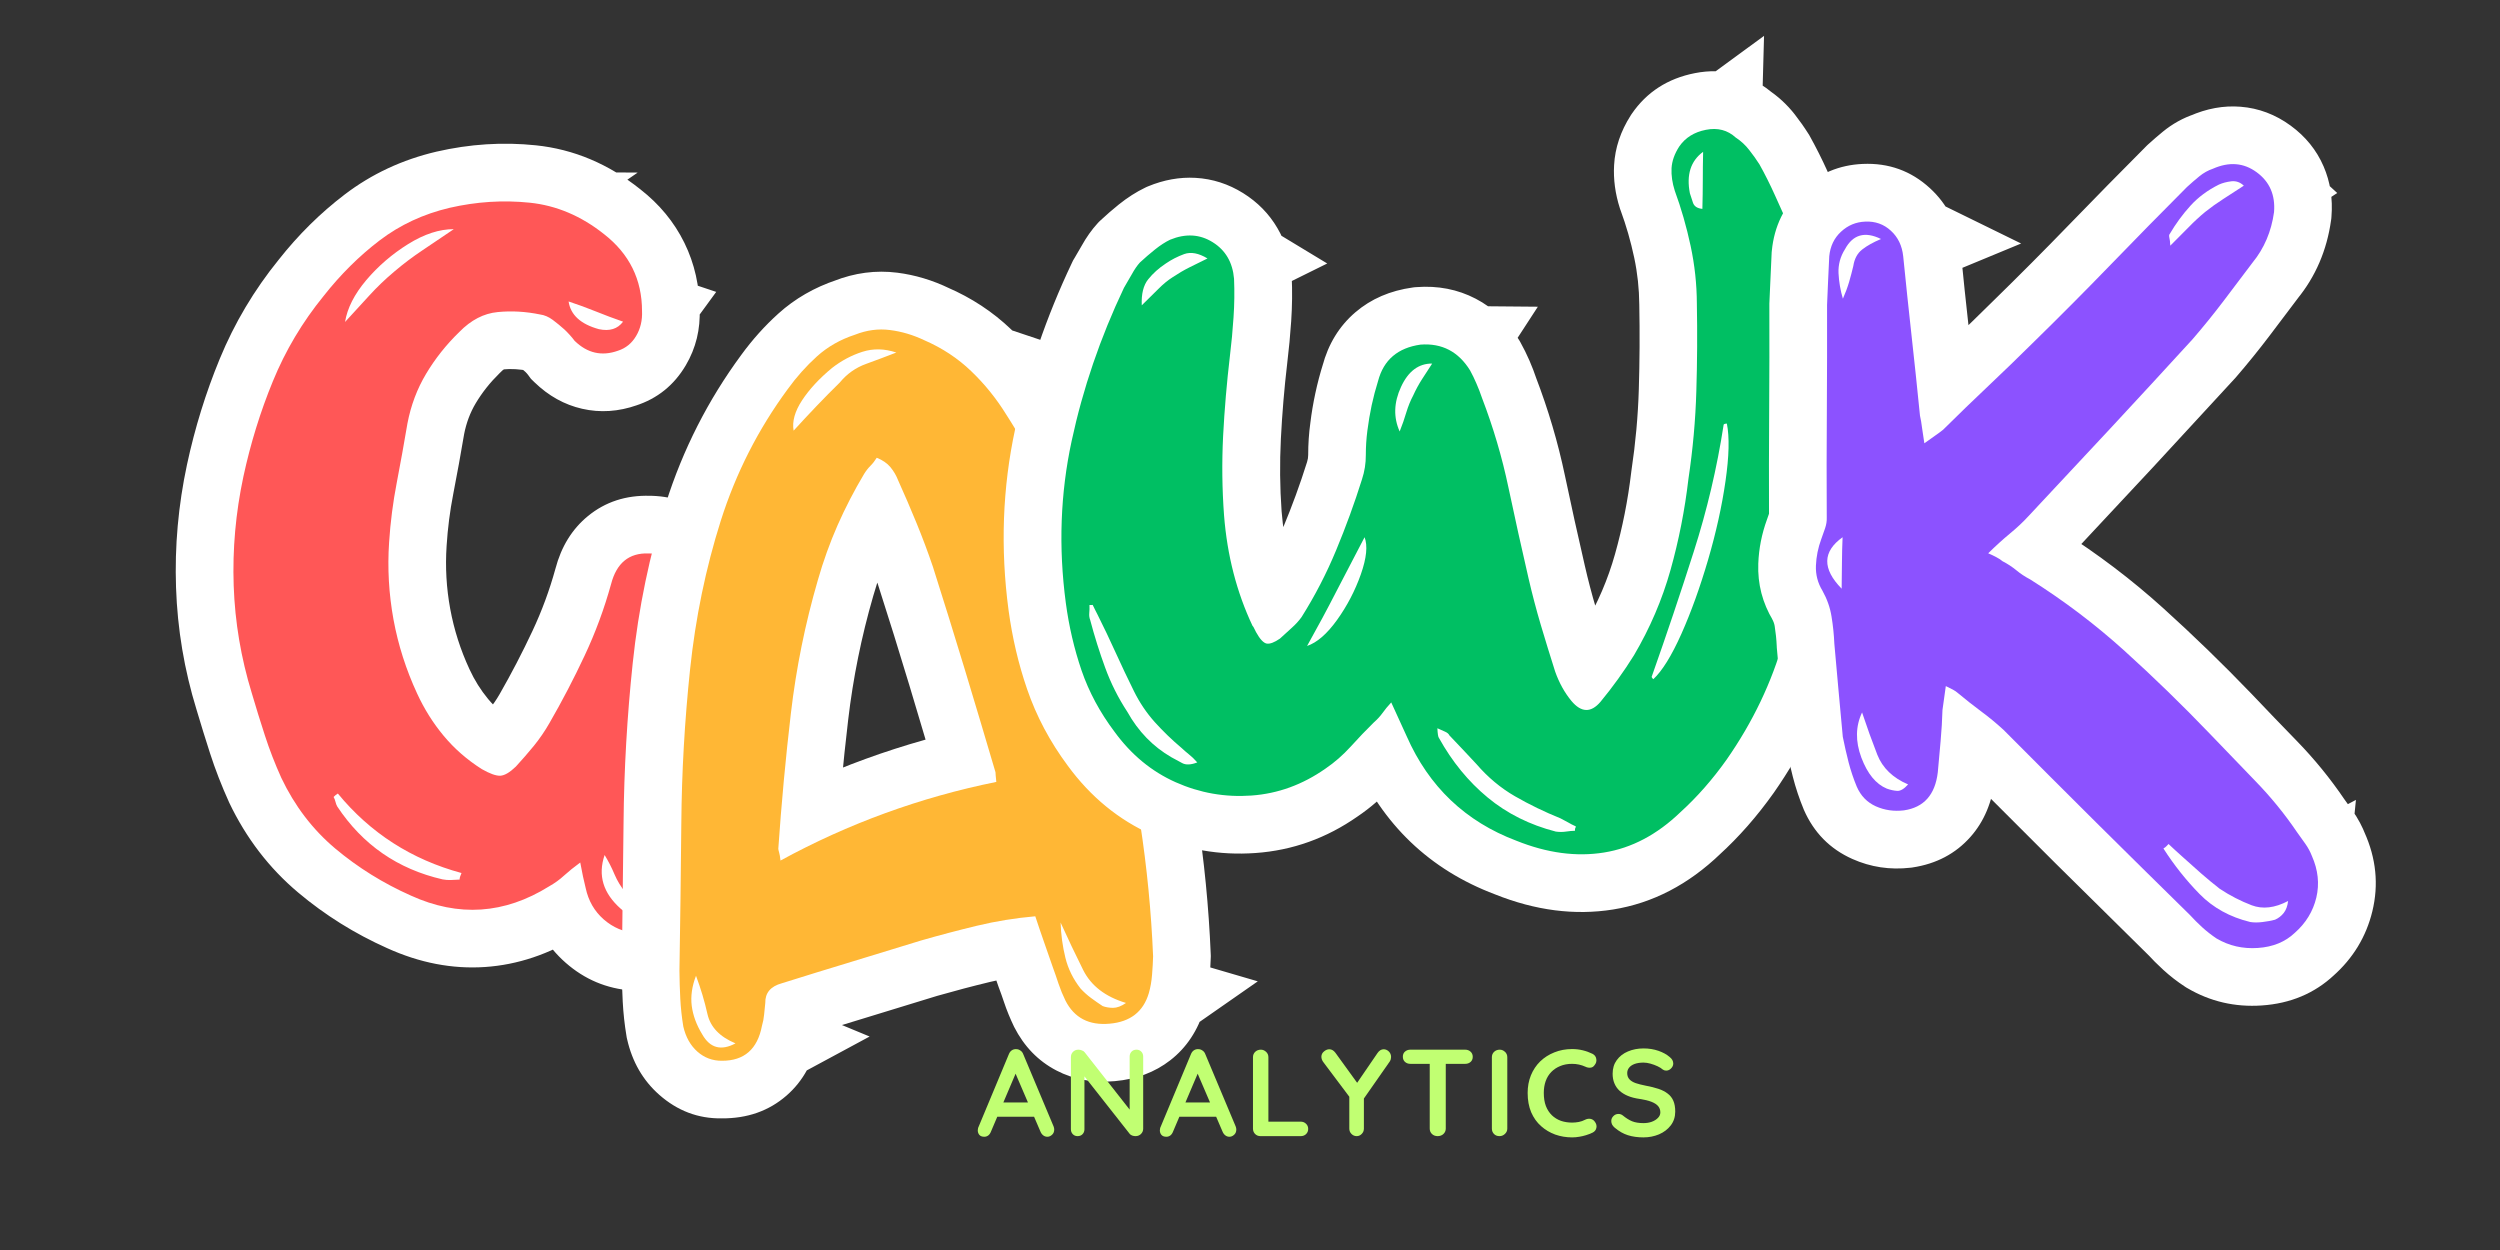
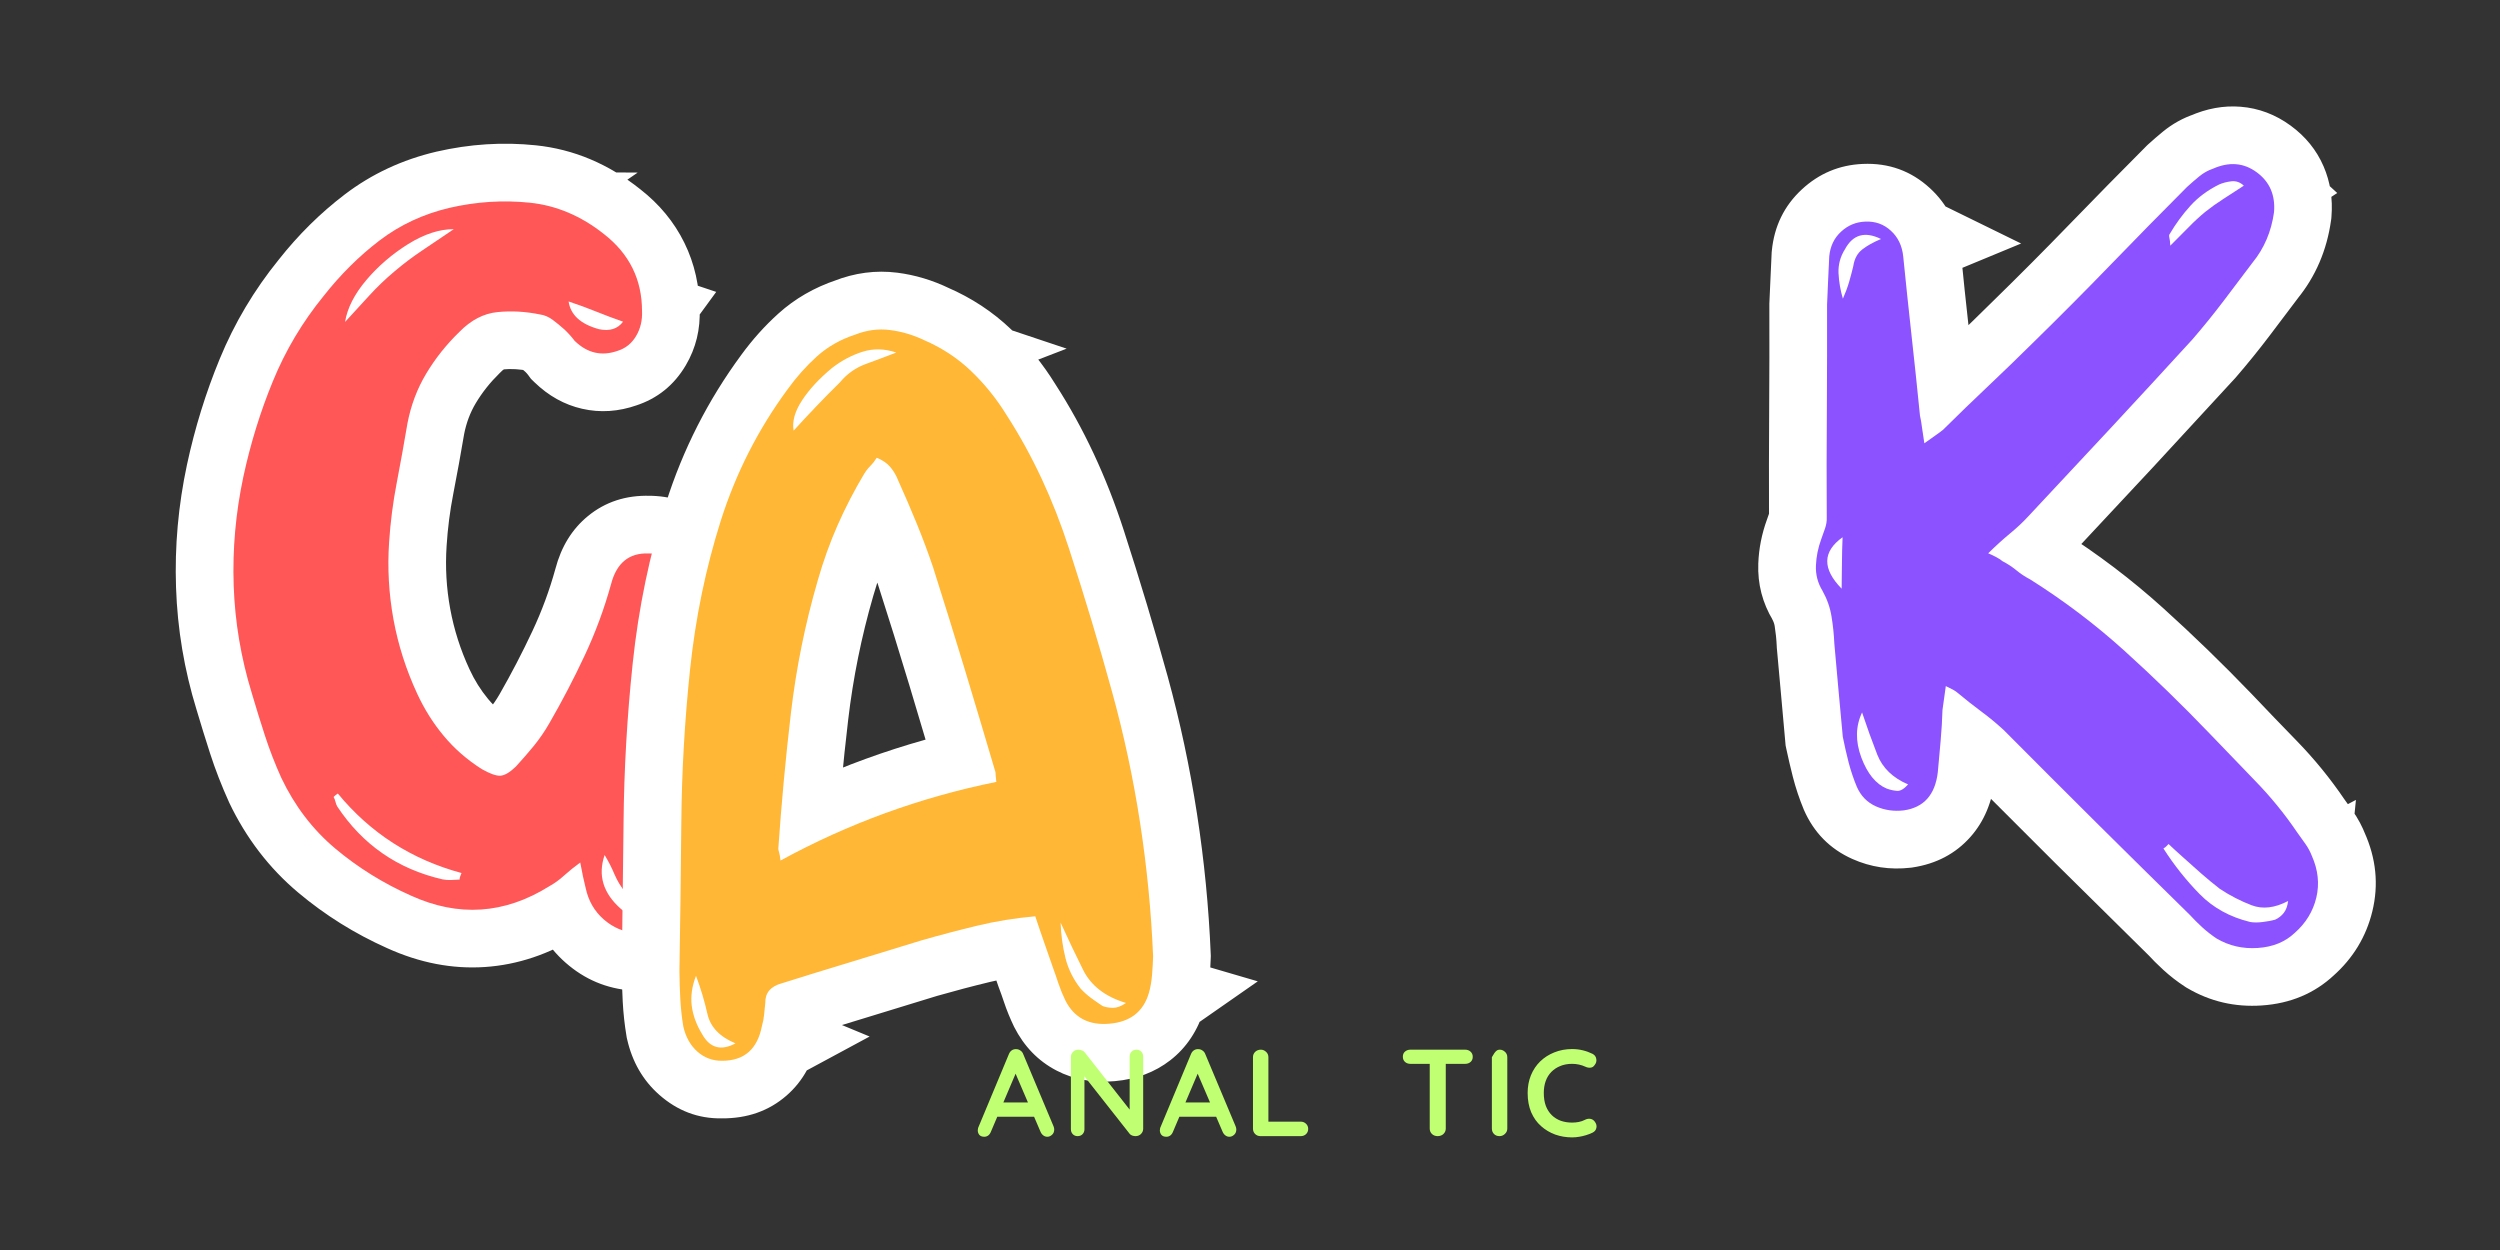
<svg xmlns="http://www.w3.org/2000/svg" width="500" zoomAndPan="magnify" viewBox="0 0 375 187.5" height="250" preserveAspectRatio="xMidYMid meet" version="1.2">
  <rect x="0" y="0" width="375" height="187.5" fill="#333333" stroke="none" />
  <defs />
  <g id="0b49c8eace">
    <g style="fill:#ffffff;fill-opacity:1;">
      <g transform="translate(37.319, 141.531)">
        <path style="stroke:none" d="M 54.828 -5.184 C 54.16 -4.691 53.609 -4.25 53.18 -3.855 C 52 -2.766 50.691 -1.82 49.25 -1.016 L 45.047 -8.578 L 49.613 -1.23 C 45.043 1.609 40.316 3.191 35.43 3.52 C 30.527 3.848 25.637 2.906 20.754 0.691 C 15.887 -1.484 11.441 -4.258 7.422 -7.637 C 3.066 -11.297 -0.387 -15.797 -2.934 -21.129 C -4.07 -23.641 -5.031 -26.109 -5.812 -28.535 C -6.516 -30.719 -7.191 -32.902 -7.84 -35.086 C -9.68 -41.062 -10.703 -47.168 -10.914 -53.402 C -11.125 -59.578 -10.578 -65.723 -9.27 -71.836 C -8.09 -77.336 -6.453 -82.621 -4.363 -87.691 C -2.152 -93.066 0.801 -98.027 4.488 -102.578 C 7.438 -106.316 10.734 -109.574 14.379 -112.352 C 18.422 -115.434 23.012 -117.578 28.141 -118.781 C 33.141 -119.934 38.117 -120.25 43.062 -119.734 C 48.73 -119.145 53.949 -116.949 58.715 -113.148 C 61.602 -110.898 63.809 -108.219 65.336 -105.113 C 66.875 -101.984 67.641 -98.57 67.633 -94.859 L 58.984 -94.875 L 67.625 -95.254 C 67.762 -92.152 67.07 -89.316 65.551 -86.738 C 63.785 -83.746 61.273 -81.727 58.02 -80.684 L 55.379 -88.918 L 58.258 -80.762 C 55.465 -79.777 52.715 -79.594 50 -80.215 C 47.344 -80.82 44.961 -82.148 42.848 -84.195 L 42.324 -84.707 L 41.891 -85.297 C 41.844 -85.359 41.785 -85.434 41.711 -85.516 C 41.605 -85.633 41.535 -85.703 41.504 -85.734 C 41.156 -86.051 40.793 -86.352 40.414 -86.637 C 41.031 -86.172 41.781 -85.887 42.656 -85.781 L 42.312 -85.824 L 41.977 -85.891 C 40.652 -86.164 39.375 -86.238 38.148 -86.121 C 38.223 -86.129 38.277 -86.141 38.316 -86.16 C 38.184 -86.094 38.004 -85.941 37.777 -85.707 L 37.699 -85.629 L 37.621 -85.555 C 36.203 -84.168 35.008 -82.664 34.043 -81.047 C 33.211 -79.656 32.629 -78.102 32.293 -76.383 L 23.805 -78.031 L 32.332 -76.594 C 31.809 -73.492 31.254 -70.445 30.672 -67.449 C 30.172 -64.891 29.84 -62.293 29.672 -59.648 C 29.461 -56.469 29.641 -53.316 30.215 -50.191 C 30.789 -47.074 31.75 -44.062 33.102 -41.148 C 33.859 -39.504 34.793 -38.012 35.902 -36.676 C 36.91 -35.457 38.137 -34.387 39.578 -33.469 L 34.934 -26.172 L 39.254 -33.668 C 39.375 -33.598 39.473 -33.543 39.551 -33.504 C 39.562 -33.5 39.57 -33.496 39.57 -33.496 C 39.547 -33.508 39.516 -33.52 39.477 -33.531 C 38.867 -33.754 38.156 -33.844 37.336 -33.809 C 36.219 -33.758 35.234 -33.484 34.387 -32.984 C 34.238 -32.895 34.113 -32.812 34.012 -32.73 C 34 -32.723 33.992 -32.715 33.988 -32.715 C 34.004 -32.727 34.023 -32.742 34.047 -32.766 L 40.07 -26.559 L 33.691 -32.402 C 34.508 -33.289 35.297 -34.203 36.062 -35.137 C 36.629 -35.828 37.145 -36.578 37.609 -37.383 C 39.379 -40.469 41.023 -43.633 42.543 -46.871 C 43.957 -49.883 45.109 -53 45.996 -56.223 C 46.867 -59.535 48.492 -62.168 50.867 -64.117 C 53.473 -66.254 56.582 -67.27 60.191 -67.16 L 59.934 -58.516 L 59.887 -67.164 C 63.383 -67.184 66.402 -66.137 68.938 -64.027 C 71.219 -62.129 72.824 -59.559 73.758 -56.32 L 65.449 -53.926 L 73.652 -56.664 C 74.031 -55.523 74.332 -54.344 74.547 -53.133 L 75.031 -50.348 L 75.062 -50.07 C 75.445 -46.527 75.688 -42.977 75.785 -39.418 C 75.883 -35.957 75.895 -32.488 75.824 -29.016 L 67.176 -29.195 L 75.824 -29.242 C 75.84 -26.562 75.906 -23.855 76.023 -21.129 C 76.16 -18.066 76.176 -15.027 76.078 -12.008 L 67.434 -12.297 L 76.074 -12.672 C 76.125 -11.477 76.105 -10.254 76.012 -9 C 75.895 -7.387 75.586 -5.812 75.086 -4.273 C 73.727 -0.27 71.426 2.723 68.184 4.711 C 65.133 6.578 61.547 7.355 57.43 7.047 C 53.676 6.773 50.375 5.383 47.523 2.875 C 44.691 0.387 42.875 -2.754 42.07 -6.539 L 50.531 -8.332 L 42.133 -6.27 C 41.98 -6.891 41.828 -7.566 41.672 -8.293 C 41.523 -8.996 41.371 -9.754 41.219 -10.566 L 49.719 -12.164 Z M 44.613 -19.145 L 55.688 -27.25 L 58.223 -13.762 C 58.348 -13.082 58.473 -12.453 58.594 -11.883 C 58.711 -11.336 58.824 -10.84 58.93 -10.398 L 58.965 -10.266 L 58.992 -10.129 C 59.004 -10.07 59.016 -10.027 59.027 -9.996 C 59.027 -10 59.023 -10.008 59.016 -10.02 C 58.992 -10.066 58.969 -10.098 58.945 -10.117 C 58.887 -10.168 58.812 -10.195 58.723 -10.203 C 59.078 -10.176 59.344 -10.18 59.516 -10.211 C 59.426 -10.195 59.305 -10.137 59.148 -10.043 C 58.934 -9.91 58.758 -9.758 58.629 -9.578 C 58.602 -9.547 58.586 -9.523 58.582 -9.516 C 58.609 -9.566 58.629 -9.605 58.637 -9.633 C 58.703 -9.84 58.746 -10.051 58.762 -10.27 C 58.805 -10.848 58.812 -11.398 58.793 -11.918 L 58.777 -12.25 L 58.789 -12.582 C 58.871 -15.156 58.859 -17.75 58.742 -20.371 C 58.613 -23.32 58.543 -26.246 58.527 -29.148 L 58.527 -29.375 C 58.594 -32.566 58.582 -35.758 58.496 -38.941 C 58.41 -42.035 58.199 -45.121 57.863 -48.203 L 66.465 -49.137 L 57.941 -47.656 L 57.516 -50.098 C 57.449 -50.48 57.355 -50.844 57.242 -51.188 L 57.188 -51.355 L 57.137 -51.527 L 57.16 -51.535 C 57.328 -51.254 57.566 -50.984 57.871 -50.73 C 58.57 -50.148 59.27 -49.863 59.977 -49.867 L 59.824 -49.863 L 59.672 -49.871 C 60.379 -49.848 61.105 -50.141 61.844 -50.746 C 62.191 -51.031 62.457 -51.34 62.648 -51.668 C 62.688 -51.738 62.715 -51.793 62.734 -51.84 C 62.727 -51.82 62.707 -51.746 62.672 -51.621 C 61.523 -47.453 60.035 -43.422 58.203 -39.523 C 56.484 -35.855 54.613 -32.262 52.594 -28.742 C 51.66 -27.121 50.609 -25.598 49.445 -24.176 C 48.477 -22.996 47.477 -21.84 46.449 -20.715 L 46.277 -20.527 L 46.094 -20.352 C 43.594 -17.926 40.926 -16.652 38.094 -16.527 C 35.773 -16.426 33.281 -17.145 30.613 -18.68 L 30.449 -18.773 L 30.289 -18.879 C 27.312 -20.77 24.742 -23.027 22.578 -25.641 C 20.508 -28.141 18.785 -30.879 17.41 -33.867 C 15.441 -38.109 14.039 -42.508 13.203 -47.062 C 12.367 -51.605 12.102 -56.164 12.41 -60.738 C 12.621 -64.125 13.051 -67.465 13.691 -70.758 C 14.246 -73.609 14.773 -76.516 15.273 -79.473 L 15.293 -79.578 L 15.312 -79.68 C 16.031 -83.379 17.324 -86.793 19.191 -89.922 C 20.93 -92.824 23.043 -95.496 25.535 -97.93 L 31.578 -91.742 L 25.379 -97.773 C 28.605 -101.086 32.312 -102.941 36.508 -103.344 C 39.449 -103.621 42.422 -103.457 45.434 -102.84 L 43.703 -94.367 L 44.75 -102.953 C 46.926 -102.688 48.93 -101.867 50.77 -100.492 C 51.613 -99.863 52.418 -99.195 53.188 -98.488 C 53.605 -98.105 54.043 -97.664 54.5 -97.16 C 54.992 -96.625 55.441 -96.074 55.852 -95.512 L 48.871 -90.406 L 54.895 -96.613 C 54.688 -96.812 54.344 -96.969 53.855 -97.078 C 53.312 -97.203 52.859 -97.203 52.5 -97.074 L 52.621 -97.117 L 52.742 -97.156 C 51.812 -96.859 51.117 -96.312 50.648 -95.523 C 50.43 -95.152 50.328 -94.812 50.344 -94.496 L 50.336 -94.691 L 50.336 -94.891 C 50.336 -95.906 50.164 -96.77 49.812 -97.48 C 49.453 -98.211 48.828 -98.926 47.938 -99.621 C 45.805 -101.316 43.582 -102.289 41.27 -102.527 C 38.23 -102.844 35.176 -102.648 32.098 -101.941 C 29.363 -101.301 26.949 -100.184 24.863 -98.594 C 22.379 -96.699 20.066 -94.398 17.93 -91.688 C 15.301 -88.445 13.199 -84.914 11.629 -81.102 C 9.934 -76.988 8.605 -72.695 7.645 -68.223 C 6.637 -63.496 6.211 -58.75 6.375 -53.992 C 6.531 -49.289 7.32 -44.629 8.742 -40.012 C 9.352 -37.957 9.988 -35.902 10.652 -33.848 C 11.234 -32.039 11.91 -30.285 12.676 -28.586 C 14.148 -25.504 16.105 -22.938 18.551 -20.879 C 21.332 -18.543 24.449 -16.605 27.902 -15.062 C 30.141 -14.047 32.266 -13.605 34.27 -13.738 C 36.285 -13.875 38.355 -14.602 40.48 -15.922 L 40.66 -16.035 L 40.844 -16.137 C 41.078 -16.266 41.277 -16.406 41.438 -16.559 C 42.352 -17.402 43.41 -18.262 44.613 -19.145 Z M 17.555 -14.93 C 18.16 -15.27 18.68 -15.672 19.105 -16.137 L 12.727 -21.98 L 20.289 -26.184 C 20.781 -25.297 21.148 -24.348 21.398 -23.332 C 21.281 -23.816 21.094 -24.293 20.832 -24.758 L 13.273 -20.555 L 20.488 -25.324 C 23.008 -21.512 26.504 -19.098 30.973 -18.082 L 29.055 -9.648 L 30.781 -18.121 C 30.52 -18.176 30.25 -18.195 29.969 -18.184 L 31.254 -18.242 L 31.633 -9.602 L 22.992 -9.223 C 22.922 -10.797 23.262 -12.422 24.012 -14.105 L 31.91 -10.578 L 29.648 -2.23 C 20.379 -4.746 12.723 -9.664 6.68 -16.984 L 13.352 -22.488 Z M 9.148 -30.051 L 15.438 -33.547 L 20.02 -27.996 C 23.73 -23.504 28.449 -20.48 34.176 -18.926 L 43.93 -16.281 L 39.809 -7.051 C 40.168 -7.855 40.324 -8.832 40.273 -9.977 L 40.652 -1.336 L 30.723 -0.902 C 29.586 -0.852 28.453 -0.941 27.324 -1.172 L 27.227 -1.191 L 27.133 -1.215 C 18.152 -3.258 11.129 -8.113 6.059 -15.785 L 5.875 -16.059 L 5.715 -16.352 C 5.223 -17.234 4.852 -18.184 4.602 -19.199 C 4.723 -18.715 4.91 -18.242 5.168 -17.777 L 2.141 -23.227 L 6.352 -27.82 C 7.188 -28.734 8.121 -29.477 9.148 -30.051 Z M 30.688 -98.52 C 30.211 -98.523 29.48 -98.215 28.496 -97.602 C 26.859 -96.578 25.441 -95.355 24.242 -93.93 C 23.477 -93.023 23.055 -92.328 22.973 -91.836 L 14.438 -93.246 L 8.062 -99.09 L 11.676 -103.031 C 13.105 -104.594 14.637 -106.062 16.27 -107.438 C 17.859 -108.773 19.516 -110.02 21.242 -111.172 C 22.672 -112.129 24.203 -113.168 25.84 -114.293 L 30.742 -107.168 Z M 30.797 -115.816 L 58.336 -115.645 L 35.641 -100.039 C 33.945 -98.871 32.348 -97.789 30.855 -96.793 C 29.66 -95.992 28.512 -95.129 27.406 -94.199 C 26.348 -93.309 25.355 -92.359 24.43 -91.348 L 1.164 -65.949 L 5.906 -94.656 C 6.504 -98.277 8.207 -101.75 11.016 -105.082 C 13.387 -107.895 16.16 -110.289 19.332 -112.273 C 23.152 -114.66 26.977 -115.84 30.797 -115.816 Z M 61.559 -10.484 C 61.637 -10.715 61.613 -11.047 61.48 -11.477 C 61.426 -11.668 61.355 -11.82 61.277 -11.934 C 61.309 -11.887 61.395 -11.801 61.531 -11.684 L 55.824 -5.184 L 61.258 -11.914 C 60.996 -12.125 60.574 -12.273 59.988 -12.363 C 59.121 -12.5 58.34 -12.395 57.645 -12.047 L 61.5 -4.305 L 56.785 2.949 C 56.285 2.621 55.688 2.285 54.992 1.938 C 52.84 0.863 51.082 -0.547 49.711 -2.301 L 56.523 -7.629 L 49.836 -2.141 C 48.621 -3.625 47.641 -5.254 46.895 -7.035 C 46.648 -7.625 46.352 -8.199 46.008 -8.762 L 53.375 -13.289 Z M 45.195 -16.098 L 51.148 -33.441 L 60.746 -17.816 C 61.559 -16.496 62.258 -15.129 62.852 -13.719 C 62.945 -13.496 63.062 -13.293 63.207 -13.117 L 63.273 -13.039 L 63.336 -12.961 C 63.102 -13.258 62.898 -13.449 62.723 -13.535 C 64.004 -12.898 65.168 -12.238 66.215 -11.555 L 78.902 -3.309 L 65.355 3.438 C 62.77 4.727 60.098 5.156 57.34 4.73 C 54.859 4.348 52.543 3.285 50.391 1.547 L 50.254 1.434 L 50.117 1.316 C 47.539 -0.945 45.809 -3.543 44.922 -6.473 C 43.977 -9.605 44.066 -12.812 45.195 -16.098 Z M 56.523 -97.605 C 56.371 -98.613 55.922 -99.457 55.172 -100.145 C 54.957 -100.34 54.758 -100.484 54.57 -100.578 L 54.559 -100.586 C 54.613 -100.566 54.684 -100.543 54.77 -100.52 L 52.5 -92.176 L 54.359 -100.621 C 53.688 -100.77 52.93 -100.715 52.086 -100.453 C 50.863 -100.078 49.895 -99.395 49.168 -98.402 L 56.152 -93.301 L 53.406 -85.102 C 51.816 -85.633 50.285 -86.199 48.805 -86.801 C 47.66 -87.266 46.465 -87.707 45.219 -88.125 L 47.969 -96.324 Z M 39.414 -95.043 L 37.32 -109.016 L 50.715 -104.527 C 52.305 -103.992 53.836 -103.426 55.316 -102.828 C 56.461 -102.359 57.656 -101.918 58.902 -101.504 L 70.113 -97.746 L 63.137 -88.199 C 61.602 -86.098 59.617 -84.672 57.18 -83.922 C 55.117 -83.285 52.938 -83.223 50.637 -83.727 L 50.43 -83.773 L 50.227 -83.828 C 47.52 -84.566 45.27 -85.754 43.484 -87.391 C 41.227 -89.461 39.867 -92.012 39.414 -95.043 Z M 39.414 -95.043 " />
      </g>
    </g>
    <g style="fill:#ff5757;fill-opacity:1;">
      <g transform="translate(37.319, 141.531)">
        <path style="stroke:none" d="M 49.719 -12.156 C 48.781 -11.469 47.973 -10.816 47.297 -10.203 C 46.629 -9.586 45.879 -9.047 45.047 -8.578 C 38.359 -4.41 31.453 -3.945 24.328 -7.188 C 20.16 -9.039 16.375 -11.395 12.969 -14.25 C 9.57 -17.113 6.875 -20.648 4.875 -24.859 C 3.926 -26.961 3.109 -29.07 2.422 -31.188 C 1.734 -33.301 1.078 -35.422 0.453 -37.547 C -1.172 -42.836 -2.078 -48.219 -2.266 -53.688 C -2.453 -59.156 -1.969 -64.602 -0.812 -70.031 C 0.258 -75.008 1.738 -79.789 3.625 -84.375 C 5.508 -88.969 8.039 -93.219 11.219 -97.125 C 13.758 -100.352 16.562 -103.133 19.625 -105.469 C 22.688 -107.801 26.188 -109.43 30.125 -110.359 C 34.156 -111.285 38.164 -111.539 42.156 -111.125 C 46.156 -110.707 49.875 -109.129 53.312 -106.391 C 57.094 -103.43 58.984 -99.594 58.984 -94.875 C 59.047 -93.477 58.75 -92.227 58.094 -91.125 C 57.445 -90.031 56.539 -89.297 55.375 -88.922 C 52.945 -88.055 50.781 -88.551 48.875 -90.406 C 48.645 -90.719 48.391 -91.023 48.109 -91.328 C 47.828 -91.641 47.57 -91.898 47.344 -92.109 C 46.789 -92.609 46.207 -93.086 45.594 -93.547 C 44.977 -94.004 44.348 -94.273 43.703 -94.359 C 41.535 -94.805 39.41 -94.926 37.328 -94.719 C 35.242 -94.52 33.328 -93.523 31.578 -91.734 C 29.617 -89.828 27.961 -87.742 26.609 -85.484 C 25.254 -83.223 24.316 -80.734 23.797 -78.016 C 23.285 -74.992 22.75 -72.02 22.188 -69.094 C 21.625 -66.176 21.242 -63.207 21.047 -60.188 C 20.785 -56.312 21.004 -52.453 21.703 -48.609 C 22.41 -44.773 23.594 -41.07 25.25 -37.5 C 26.312 -35.188 27.641 -33.07 29.234 -31.156 C 30.828 -29.238 32.727 -27.578 34.938 -26.172 C 36.145 -25.484 37.07 -25.148 37.719 -25.172 C 38.363 -25.203 39.145 -25.66 40.062 -26.547 C 40.988 -27.555 41.883 -28.586 42.75 -29.641 C 43.613 -30.703 44.395 -31.844 45.094 -33.062 C 47 -36.363 48.758 -39.738 50.375 -43.188 C 52 -46.645 53.32 -50.223 54.344 -53.922 C 55.164 -57.078 57.031 -58.609 59.938 -58.516 C 62.719 -58.523 64.551 -56.992 65.438 -53.922 C 65.688 -53.18 65.883 -52.41 66.031 -51.609 C 66.176 -50.805 66.32 -49.984 66.469 -49.141 C 66.832 -45.816 67.055 -42.492 67.141 -39.172 C 67.234 -35.848 67.25 -32.52 67.188 -29.188 C 67.188 -26.406 67.25 -23.594 67.375 -20.75 C 67.5 -17.906 67.52 -15.082 67.438 -12.281 C 67.469 -11.438 67.445 -10.555 67.375 -9.641 C 67.312 -8.723 67.141 -7.828 66.859 -6.953 C 65.523 -3.035 62.598 -1.242 58.078 -1.578 C 56.254 -1.711 54.641 -2.395 53.234 -3.625 C 51.836 -4.852 50.938 -6.422 50.531 -8.328 C 50.406 -8.867 50.27 -9.453 50.125 -10.078 C 49.988 -10.711 49.852 -11.406 49.719 -12.156 Z M 13.359 -22.5 C 13.141 -22.375 12.926 -22.203 12.719 -21.984 C 12.844 -21.773 12.938 -21.535 13 -21.266 C 13.062 -21.004 13.148 -20.77 13.266 -20.562 C 17.066 -14.82 22.332 -11.176 29.062 -9.625 C 29.488 -9.539 29.914 -9.508 30.344 -9.531 C 30.77 -9.551 31.195 -9.57 31.625 -9.594 C 31.613 -9.812 31.707 -10.141 31.906 -10.578 C 24.406 -12.609 18.223 -16.582 13.359 -22.5 Z M 30.75 -107.156 C 28.602 -107.164 26.32 -106.422 23.906 -104.922 C 21.5 -103.422 19.398 -101.613 17.609 -99.5 C 15.828 -97.383 14.77 -95.297 14.438 -93.234 C 15.676 -94.578 16.883 -95.895 18.062 -97.188 C 19.238 -98.477 20.5 -99.688 21.844 -100.812 C 23.176 -101.945 24.578 -103.004 26.047 -103.984 C 27.516 -104.961 29.082 -106.02 30.75 -107.156 Z M 53.375 -13.281 C 52.332 -10.238 53.148 -7.539 55.828 -5.188 C 57.711 -3.656 59.598 -3.363 61.484 -4.312 C 60.711 -4.801 59.832 -5.289 58.844 -5.781 C 57.863 -6.281 57.094 -6.898 56.531 -7.641 C 55.844 -8.461 55.285 -9.375 54.859 -10.375 C 54.441 -11.375 53.945 -12.344 53.375 -13.281 Z M 47.969 -96.312 C 48.27 -94.289 49.785 -92.906 52.516 -92.156 C 54.117 -91.812 55.328 -92.188 56.141 -93.281 C 54.734 -93.77 53.375 -94.281 52.062 -94.812 C 50.75 -95.344 49.383 -95.844 47.969 -96.312 Z M 47.969 -96.312 " />
      </g>
    </g>
    <g style="fill:#ffffff;fill-opacity:1;">
      <g transform="translate(102.917, 160.396)">
        <path style="stroke:none" d="M 53.156 -14.348 C 50.59 -14.117 48.086 -13.707 45.652 -13.121 C 42.926 -12.465 40.258 -11.758 37.648 -11.012 L 27.336 -7.852 L 16.789 -4.621 L 16.695 -4.598 C 17.574 -4.844 18.379 -5.406 19.105 -6.277 C 20.074 -7.434 20.543 -8.711 20.516 -10.109 L 20.527 -9.562 L 20.469 -9.02 C 20.414 -8.527 20.363 -8.008 20.312 -7.461 C 20.207 -6.285 19.988 -5.145 19.656 -4.035 L 11.371 -6.516 L 19.871 -4.926 C 19.176 -1.203 17.574 1.754 15.062 3.941 C 12.418 6.246 9.172 7.387 5.316 7.359 C 1.812 7.406 -1.301 6.227 -4.023 3.828 C -6.473 1.668 -8.082 -1.117 -8.852 -4.52 L -8.906 -4.754 L -8.945 -4.992 C -9.23 -6.699 -9.418 -8.418 -9.508 -10.141 C -9.586 -11.648 -9.633 -13.152 -9.652 -14.664 L -9.652 -14.77 L -9.383 -37.039 C -9.312 -44.949 -8.855 -52.902 -8.012 -60.898 C -7.137 -69.199 -5.477 -77.203 -3.035 -84.91 C -0.484 -92.969 3.285 -100.383 8.266 -107.148 C 9.945 -109.453 11.805 -111.527 13.848 -113.367 C 16.332 -115.605 19.242 -117.281 22.574 -118.398 L 25.32 -110.195 L 22.148 -118.242 C 25.289 -119.48 28.465 -119.898 31.672 -119.492 C 34.355 -119.152 36.965 -118.367 39.504 -117.141 L 35.738 -109.355 L 39.16 -117.297 C 42.805 -115.727 46.004 -113.621 48.762 -110.98 C 51.293 -108.551 53.512 -105.801 55.41 -102.727 C 59.633 -96.184 63.059 -88.863 65.676 -80.766 C 68.102 -73.266 70.285 -65.988 72.234 -58.934 C 74.086 -52.191 75.555 -45.312 76.637 -38.293 C 77.719 -31.281 78.402 -24.285 78.691 -17.312 L 78.703 -16.984 L 78.691 -16.656 C 78.656 -15.672 78.598 -14.637 78.516 -13.543 C 78.398 -12.008 78.145 -10.527 77.754 -9.105 C 76.773 -5.832 75.062 -3.246 72.621 -1.352 C 70.305 0.445 67.531 1.488 64.297 1.777 C 61.066 2.066 58.152 1.535 55.551 0.18 C 52.809 -1.246 50.695 -3.43 49.203 -6.363 C 48.59 -7.637 48.078 -8.891 47.668 -10.129 C 47.414 -10.887 47.172 -11.57 46.941 -12.172 L 46.891 -12.305 L 45.535 -16.203 C 45.082 -17.504 44.625 -18.859 44.164 -20.27 L 52.383 -22.961 Z M 51.609 -31.574 L 58.461 -32.191 L 60.602 -25.652 C 61.031 -24.344 61.457 -23.086 61.875 -21.883 L 63.18 -18.121 L 55.012 -15.281 L 63.082 -18.391 C 63.41 -17.535 63.746 -16.598 64.082 -15.582 C 64.262 -15.043 64.445 -14.582 64.625 -14.199 C 64.441 -14.559 64.082 -14.879 63.547 -15.16 C 63.277 -15.301 63.02 -15.391 62.77 -15.43 L 62.75 -15.453 L 62.738 -15.43 C 62.5 -15.344 62.262 -15.207 62.02 -15.023 C 61.543 -14.652 61.227 -14.211 61.078 -13.707 C 61.172 -14.051 61.234 -14.43 61.266 -14.848 C 61.332 -15.707 61.379 -16.508 61.402 -17.254 L 70.047 -16.953 L 61.406 -16.598 C 61.145 -22.93 60.523 -29.281 59.539 -35.656 C 58.559 -42.02 57.23 -48.246 55.562 -54.328 C 53.68 -61.145 51.562 -68.184 49.215 -75.441 C 47.062 -82.102 44.219 -88.168 40.691 -93.637 C 39.562 -95.461 38.266 -97.078 36.789 -98.492 C 35.539 -99.691 34.047 -100.664 32.312 -101.41 L 32.141 -101.484 L 31.969 -101.57 C 31.129 -101.977 30.309 -102.23 29.504 -102.332 C 29.227 -102.367 28.891 -102.305 28.496 -102.148 L 28.285 -102.066 L 28.07 -101.996 C 27.008 -101.641 26.129 -101.145 25.426 -100.512 C 24.277 -99.48 23.203 -98.273 22.195 -96.891 C 18.348 -91.66 15.434 -85.926 13.453 -79.684 C 11.363 -73.09 9.945 -66.223 9.191 -59.082 C 8.406 -51.641 7.98 -44.219 7.918 -36.824 L 7.645 -14.668 L -1.004 -14.773 L 7.645 -14.883 C 7.66 -13.598 7.703 -12.309 7.77 -11.027 C 7.824 -9.965 7.938 -8.91 8.113 -7.855 L -0.414 -6.426 L 8.02 -8.332 C 7.969 -8.566 7.77 -8.836 7.422 -9.145 C 6.809 -9.684 6.145 -9.949 5.438 -9.941 C 5.348 -9.941 5.195 -9.906 4.98 -9.836 C 4.52 -9.688 4.094 -9.441 3.699 -9.102 C 3.348 -8.793 3.086 -8.469 2.91 -8.117 C 2.871 -8.047 2.848 -7.988 2.832 -7.941 C 2.84 -7.973 2.855 -8.027 2.867 -8.102 L 2.953 -8.555 L 3.086 -8.996 L 3.086 -9.02 C 3.145 -9.668 3.207 -10.289 3.27 -10.883 L 11.871 -9.953 L 3.223 -9.793 C 3.168 -12.695 4.039 -15.223 5.828 -17.367 C 7.387 -19.23 9.445 -20.523 12 -21.246 L 14.348 -12.922 L 11.816 -21.191 L 22.273 -24.395 L 32.875 -27.637 C 35.723 -28.453 38.633 -29.223 41.598 -29.938 C 44.855 -30.723 48.195 -31.27 51.609 -31.574 Z M 35.949 -87.199 C 35.336 -86.203 34.633 -85.305 33.848 -84.496 C 33.945 -84.594 34.016 -84.688 34.066 -84.77 C 32.797 -82.645 31.652 -80.426 30.633 -78.117 C 29.629 -75.844 28.773 -73.465 28.062 -70.973 C 26.297 -64.883 25.047 -58.699 24.309 -52.422 C 23.531 -45.816 22.914 -39.168 22.461 -32.484 L 13.832 -33.07 L 22.445 -33.844 C 22.406 -34.305 22.344 -34.68 22.258 -34.965 C 22.496 -34.152 22.664 -33.199 22.766 -32.094 L 14.148 -31.32 L 10.008 -38.914 C 20.938 -44.875 32.539 -49.102 44.812 -51.594 L 46.535 -43.117 L 37.918 -42.344 L 37.789 -43.785 L 46.402 -44.559 L 38.117 -42.086 L 33.492 -57.582 C 31.977 -62.605 30.406 -67.656 28.773 -72.738 C 28.125 -74.68 27.387 -76.656 26.562 -78.66 C 25.707 -80.742 24.832 -82.773 23.934 -84.746 L 23.828 -84.977 L 23.738 -85.211 C 23.781 -85.102 23.844 -84.996 23.922 -84.898 C 24.398 -84.305 24.902 -83.906 25.434 -83.699 L 28.594 -91.75 Z M 21.238 -96.297 L 25.035 -102.438 L 31.754 -99.801 C 34.074 -98.891 35.953 -97.539 37.398 -95.742 C 38.449 -94.438 39.277 -93 39.879 -91.434 L 31.809 -88.32 L 39.684 -91.898 C 40.668 -89.734 41.629 -87.512 42.562 -85.23 C 43.531 -82.875 44.426 -80.469 45.246 -78.023 C 46.906 -72.844 48.516 -67.68 50.07 -62.527 L 54.941 -46.199 L 55.062 -44.852 L 55.84 -36.18 L 48.254 -34.641 C 37.68 -32.492 27.695 -28.855 18.293 -23.727 L 6.715 -17.414 L 5.535 -30.547 C 5.531 -30.598 5.527 -30.641 5.523 -30.676 C 5.551 -30.5 5.598 -30.297 5.668 -30.066 C 5.426 -30.879 5.277 -31.621 5.219 -32.297 L 5.156 -32.977 L 5.203 -33.656 C 5.676 -40.625 6.316 -47.555 7.129 -54.445 C 7.977 -61.668 9.41 -68.758 11.426 -75.715 C 12.355 -78.973 13.48 -82.102 14.805 -85.102 C 16.113 -88.062 17.629 -90.984 19.355 -93.867 C 19.973 -94.863 20.672 -95.762 21.461 -96.57 C 21.363 -96.473 21.289 -96.379 21.238 -96.297 Z M 9.723 -101.625 C 10.949 -102.973 12.156 -104.262 13.34 -105.496 C 14.516 -106.719 15.719 -107.941 16.945 -109.168 L 23.055 -103.047 L 16.418 -108.59 C 18.48 -111.059 21.02 -112.844 24.039 -113.949 C 25.555 -114.5 27.02 -115.051 28.43 -115.594 L 31.539 -107.523 L 28.797 -99.32 C 28.742 -99.336 28.703 -99.348 28.68 -99.355 C 28.695 -99.352 28.719 -99.348 28.75 -99.348 C 28.867 -99.348 28.98 -99.363 29.094 -99.398 C 28.438 -99.188 27.809 -98.848 27.203 -98.375 L 21.891 -105.203 L 27.395 -98.531 C 26.164 -97.512 25.242 -96.539 24.629 -95.609 C 24.574 -95.52 24.531 -95.453 24.512 -95.41 C 24.535 -95.457 24.559 -95.527 24.586 -95.621 C 24.723 -96.109 24.742 -96.645 24.645 -97.23 L 16.113 -95.797 Z M 22.504 -89.969 L 10.527 -76.832 L 7.582 -94.367 C 6.977 -97.973 7.84 -101.555 10.168 -105.102 C 11.738 -107.492 13.812 -109.75 16.391 -111.875 L 16.484 -111.953 L 16.582 -112.031 C 18.797 -113.75 21.195 -115.027 23.789 -115.863 C 27.211 -116.965 30.711 -116.922 34.281 -115.727 L 57.082 -108.098 L 34.648 -99.453 C 33.145 -98.871 31.586 -98.289 29.973 -97.699 C 29.863 -97.66 29.77 -97.594 29.695 -97.5 L 29.441 -97.199 L 29.164 -96.922 C 28.023 -95.781 26.906 -94.645 25.812 -93.508 C 24.734 -92.383 23.629 -91.203 22.504 -89.969 Z M 64.828 -22.277 C 64.867 -21.07 65.02 -19.922 65.293 -18.836 C 65.418 -18.336 65.652 -17.859 66.004 -17.41 L 59.176 -12.102 L 65.418 -18.086 C 65.566 -17.93 65.742 -17.777 65.941 -17.629 C 66.383 -17.297 66.824 -16.988 67.258 -16.699 L 62.48 -9.488 L 65.641 -17.539 C 65.074 -17.762 64.543 -17.875 64.047 -17.875 C 62.824 -17.875 61.824 -17.605 61.043 -17.062 L 65.988 -9.965 L 63.559 -1.664 C 58.047 -3.281 54.137 -6.398 51.832 -11.023 C 50.598 -13.492 49.422 -15.969 48.301 -18.449 L 56.184 -22.012 Z M 47.539 -21.742 L 64.066 -25.57 C 65.098 -23.293 66.18 -21.016 67.312 -18.742 L 67.32 -18.742 C 67.539 -18.578 67.902 -18.418 68.418 -18.27 L 85.75 -13.195 L 70.938 -2.871 C 68.738 -1.34 66.434 -0.574 64.027 -0.578 C 62.348 -0.578 60.777 -0.867 59.316 -1.438 L 58.465 -1.773 L 57.703 -2.281 C 56.988 -2.75 56.277 -3.254 55.566 -3.789 C 54.609 -4.504 53.734 -5.277 52.93 -6.113 L 52.621 -6.438 L 52.348 -6.793 C 50.504 -9.164 49.223 -11.781 48.508 -14.648 C 47.938 -16.934 47.613 -19.301 47.539 -21.742 Z M 9.539 -10.867 C 9.477 -10.711 9.438 -10.59 9.426 -10.5 C 9.43 -10.523 9.43 -10.562 9.422 -10.617 C 9.445 -10.422 9.57 -10.137 9.797 -9.773 L 9.891 -9.621 L 9.977 -9.469 C 9.793 -9.797 9.512 -10.129 9.141 -10.457 C 8.473 -11.051 7.688 -11.469 6.785 -11.711 C 5.93 -11.941 5.094 -11.977 4.277 -11.824 C 3.875 -11.75 3.547 -11.645 3.301 -11.508 L 7.406 -3.895 L 4.094 4.094 C 1.797 3.141 -0.121 1.859 -1.66 0.25 C -3.457 -1.633 -4.645 -3.84 -5.219 -6.367 C -5.578 -7.934 -6.039 -9.469 -6.605 -10.977 L 1.488 -14.027 Z M -6.566 -17.188 L 1.648 -38.113 L 9.578 -17.078 C 10.426 -14.836 11.113 -12.543 11.648 -10.207 C 11.516 -10.781 11.25 -11.277 10.852 -11.695 C 10.738 -11.816 10.633 -11.906 10.539 -11.969 C 10.559 -11.953 10.621 -11.926 10.715 -11.887 L 27.527 -4.918 L 11.508 3.719 C 8.414 5.387 5.348 5.812 2.305 4.996 C -0.863 4.148 -3.332 2.152 -5.102 -0.988 L 2.438 -5.227 L -4.922 -0.684 C -6.461 -3.176 -7.398 -5.758 -7.738 -8.434 C -8.109 -11.336 -7.719 -14.254 -6.566 -17.188 Z M -6.566 -17.188 " />
      </g>
    </g>
    <g style="fill:#ffb735;fill-opacity:1;">
      <g transform="translate(102.917, 160.396)">
        <path style="stroke:none" d="M 52.375 -22.953 C 49.383 -22.691 46.461 -22.219 43.609 -21.531 C 40.766 -20.844 37.984 -20.109 35.266 -19.328 C 31.797 -18.266 28.305 -17.195 24.797 -16.125 C 21.285 -15.062 17.805 -13.988 14.359 -12.906 C 12.672 -12.445 11.844 -11.461 11.875 -9.953 C 11.812 -9.41 11.754 -8.836 11.703 -8.234 C 11.648 -7.641 11.539 -7.066 11.375 -6.516 C 10.707 -3.016 8.707 -1.27 5.375 -1.281 C 3.969 -1.27 2.738 -1.727 1.688 -2.656 C 0.645 -3.582 -0.055 -4.836 -0.422 -6.422 C -0.648 -7.805 -0.801 -9.195 -0.875 -10.594 C -0.945 -11.988 -0.988 -13.379 -1 -14.766 C -0.883 -21.879 -0.789 -29.266 -0.719 -36.922 C -0.656 -44.578 -0.219 -52.266 0.594 -59.984 C 1.406 -67.711 2.941 -75.148 5.203 -82.297 C 7.473 -89.441 10.816 -96.016 15.234 -102.016 C 16.566 -103.859 18.031 -105.5 19.625 -106.938 C 21.227 -108.383 23.129 -109.469 25.328 -110.188 C 27.086 -110.883 28.836 -111.117 30.578 -110.891 C 32.328 -110.672 34.047 -110.16 35.734 -109.359 C 38.422 -108.191 40.766 -106.645 42.766 -104.719 C 44.773 -102.801 46.535 -100.617 48.047 -98.172 C 51.922 -92.172 55.051 -85.477 57.438 -78.094 C 59.832 -70.719 61.984 -63.562 63.891 -56.625 C 65.66 -50.227 67.062 -43.68 68.094 -36.984 C 69.125 -30.285 69.773 -23.609 70.047 -16.953 C 70.023 -16.086 69.973 -15.164 69.891 -14.188 C 69.816 -13.207 69.656 -12.285 69.406 -11.422 C 68.582 -8.641 66.625 -7.113 63.531 -6.844 C 60.438 -6.562 58.227 -7.711 56.906 -10.297 C 56.508 -11.109 56.16 -11.957 55.859 -12.844 C 55.566 -13.738 55.285 -14.551 55.016 -15.281 C 54.578 -16.539 54.141 -17.797 53.703 -19.047 C 53.266 -20.297 52.82 -21.598 52.375 -22.953 Z M 28.594 -91.734 C 28.312 -91.273 28 -90.875 27.656 -90.531 C 27.312 -90.188 26.992 -89.781 26.703 -89.312 C 25.211 -86.812 23.883 -84.242 22.719 -81.609 C 21.562 -78.973 20.57 -76.219 19.75 -73.344 C 17.852 -66.812 16.508 -60.172 15.719 -53.422 C 14.926 -46.672 14.297 -39.891 13.828 -33.078 C 13.836 -32.961 13.879 -32.773 13.953 -32.516 C 14.035 -32.254 14.102 -31.852 14.156 -31.312 C 24.32 -36.863 35.113 -40.797 46.531 -43.109 C 46.488 -43.535 46.457 -43.852 46.438 -44.062 C 46.426 -44.281 46.414 -44.445 46.406 -44.562 C 44.863 -49.801 43.32 -54.961 41.781 -60.047 C 40.238 -65.141 38.648 -70.254 37.016 -75.391 C 36.273 -77.578 35.457 -79.758 34.562 -81.938 C 33.664 -84.125 32.75 -86.254 31.812 -88.328 C 31.531 -89.055 31.145 -89.719 30.656 -90.312 C 30.164 -90.906 29.477 -91.379 28.594 -91.734 Z M 16.125 -95.797 C 17.289 -97.078 18.438 -98.305 19.562 -99.484 C 20.695 -100.672 21.863 -101.852 23.062 -103.031 C 24.125 -104.32 25.438 -105.25 27 -105.812 C 28.57 -106.383 30.082 -106.953 31.531 -107.516 C 29.758 -108.109 28.062 -108.145 26.438 -107.625 C 24.812 -107.102 23.297 -106.297 21.891 -105.203 C 19.984 -103.629 18.484 -102.008 17.391 -100.344 C 16.305 -98.688 15.883 -97.172 16.125 -95.797 Z M 56.172 -22.016 C 56.234 -20.18 56.473 -18.422 56.891 -16.734 C 57.305 -15.055 58.066 -13.516 59.172 -12.109 C 59.641 -11.598 60.16 -11.129 60.734 -10.703 C 61.316 -10.273 61.898 -9.867 62.484 -9.484 C 62.93 -9.316 63.445 -9.227 64.031 -9.219 C 64.625 -9.219 65.273 -9.461 65.984 -9.953 C 62.891 -10.879 60.75 -12.523 59.562 -14.891 C 58.383 -17.254 57.254 -19.629 56.172 -22.016 Z M 1.484 -14.031 C 0.879 -12.457 0.664 -10.953 0.844 -9.516 C 1.031 -8.078 1.555 -6.648 2.422 -5.234 C 3.586 -3.18 5.25 -2.734 7.406 -3.891 C 5.051 -4.867 3.648 -6.332 3.203 -8.281 C 2.766 -10.227 2.191 -12.145 1.484 -14.031 Z M 1.484 -14.031 " />
      </g>
    </g>
    <g style="fill:#ffffff;fill-opacity:1;">
      <g transform="translate(161.373, 132.238)">
-         <path style="stroke:none" d="M 53.684 -21.035 C 53.414 -20.738 53.203 -20.488 53.059 -20.281 C 52.309 -19.23 51.422 -18.25 50.391 -17.352 L 44.699 -23.863 L 50.789 -17.723 C 49.758 -16.695 48.695 -15.59 47.609 -14.406 C 45.973 -12.621 44.199 -11.078 42.281 -9.781 C 37.609 -6.508 32.496 -4.676 26.945 -4.285 C 21.543 -3.902 16.379 -4.809 11.445 -7.012 C 6.434 -9.25 2.219 -12.703 -1.199 -17.371 C -3.875 -20.969 -5.914 -24.801 -7.312 -28.879 C -8.605 -32.645 -9.527 -36.566 -10.082 -40.652 C -11.332 -49.984 -11.004 -59.07 -9.094 -67.914 C -7.258 -76.426 -4.426 -84.711 -0.602 -92.773 L -0.414 -93.168 L -0.188 -93.543 C 0.16 -94.113 0.508 -94.711 0.855 -95.336 C 1.582 -96.645 2.379 -97.77 3.246 -98.719 L 3.469 -98.961 L 3.711 -99.188 C 4.594 -100.016 5.512 -100.809 6.457 -101.57 C 7.75 -102.605 9.062 -103.445 10.395 -104.086 L 10.613 -104.191 L 10.836 -104.285 C 13.215 -105.27 15.594 -105.695 17.973 -105.559 C 20.508 -105.414 22.883 -104.648 25.098 -103.27 C 27.27 -101.914 28.984 -100.168 30.238 -98.023 C 31.434 -95.988 32.141 -93.707 32.359 -91.188 L 32.375 -91 L 32.383 -90.812 C 32.484 -88.562 32.457 -86.309 32.305 -84.055 C 32.164 -81.957 31.965 -79.859 31.711 -77.762 C 31.266 -73.984 30.949 -70.199 30.758 -66.41 C 30.574 -62.777 30.609 -59.156 30.867 -55.543 C 31.254 -50.645 32.414 -46.145 34.336 -42.039 L 26.508 -38.367 L 32.348 -44.746 C 33.465 -43.723 34.297 -42.496 34.844 -41.066 C 34.758 -41.293 34.672 -41.477 34.59 -41.625 C 34.531 -41.734 34.391 -41.906 34.16 -42.148 C 33.117 -43.254 31.777 -43.949 30.141 -44.238 C 28.848 -44.469 27.637 -44.375 26.504 -43.957 C 26.156 -43.828 25.895 -43.703 25.715 -43.582 L 30.617 -36.453 L 24.793 -42.848 C 25.434 -43.43 26.047 -43.984 26.633 -44.512 C 26.75 -44.613 26.828 -44.695 26.875 -44.758 L 33.859 -39.656 L 26.531 -44.25 C 28.285 -47.047 29.797 -49.977 31.07 -53.035 C 32.43 -56.293 33.637 -59.598 34.688 -62.945 C 34.801 -63.297 34.855 -63.645 34.855 -63.992 C 34.855 -65.621 34.961 -67.227 35.18 -68.805 C 35.355 -70.273 35.609 -71.758 35.93 -73.258 C 36.254 -74.77 36.645 -76.254 37.102 -77.707 L 45.352 -75.109 L 36.988 -77.312 C 37.863 -80.633 39.516 -83.332 41.949 -85.41 C 44.297 -87.41 47.156 -88.645 50.535 -89.113 L 50.793 -89.148 L 51.055 -89.168 C 54.305 -89.418 57.277 -88.84 59.977 -87.434 C 62.629 -86.055 64.805 -83.98 66.508 -81.207 L 66.605 -81.047 L 66.695 -80.883 C 67.18 -80.012 67.629 -79.105 68.039 -78.164 C 68.438 -77.246 68.805 -76.293 69.133 -75.309 L 60.926 -72.57 L 69.004 -75.664 C 70.867 -70.801 72.32 -65.883 73.363 -60.914 C 74.301 -56.449 75.293 -51.961 76.336 -47.449 C 76.832 -45.27 77.398 -43.105 78.039 -40.953 C 78.715 -38.68 79.414 -36.406 80.145 -34.137 L 71.906 -31.496 L 80.043 -34.434 C 80.316 -33.676 80.648 -33.059 81.039 -32.582 C 80.773 -32.898 80.426 -33.191 79.996 -33.457 C 79.051 -34.039 77.988 -34.352 76.809 -34.387 C 75.562 -34.422 74.418 -34.148 73.375 -33.559 C 72.852 -33.262 72.438 -32.938 72.133 -32.582 C 73.656 -34.43 75.066 -36.402 76.367 -38.504 L 83.719 -33.945 L 76.262 -38.332 C 78.281 -41.766 79.82 -45.355 80.871 -49.094 C 82.004 -53.113 82.816 -57.223 83.312 -61.414 L 83.328 -61.547 L 83.348 -61.684 C 83.961 -65.773 84.328 -69.828 84.449 -73.84 C 84.578 -78.051 84.602 -82.285 84.52 -86.539 C 84.5 -88.926 84.25 -91.27 83.762 -93.57 C 83.238 -96.035 82.562 -98.391 81.734 -100.641 L 81.668 -100.816 L 81.609 -100.996 C 80.91 -103.18 80.621 -105.34 80.742 -107.48 C 80.887 -110.062 81.715 -112.539 83.227 -114.914 L 83.305 -115.035 L 83.383 -115.152 C 85.625 -118.426 88.781 -120.465 92.852 -121.266 C 95.027 -121.695 97.125 -121.645 99.148 -121.113 C 101.277 -120.555 103.176 -119.512 104.844 -117.984 L 99 -111.605 L 103.715 -118.859 C 105.297 -117.832 106.664 -116.574 107.828 -115.094 C 108.574 -114.137 109.258 -113.168 109.875 -112.191 L 110.004 -111.988 L 110.121 -111.777 C 111.051 -110.102 111.926 -108.363 112.738 -106.566 L 114.879 -101.828 L 106.996 -98.266 L 114.758 -102.078 C 116.004 -99.539 116.809 -96.867 117.176 -94.055 C 117.449 -91.941 117.633 -89.852 117.723 -87.781 C 117.949 -82.59 118.23 -77.371 118.566 -72.129 C 118.938 -66.363 118.836 -60.602 118.273 -54.852 C 117.668 -47.707 116.41 -40.719 114.496 -33.887 C 112.469 -26.641 109.207 -19.789 104.707 -13.34 C 102.195 -9.801 99.469 -6.695 96.531 -4.02 L 90.707 -10.414 L 96.711 -4.188 C 91.902 0.445 86.527 3.234 80.582 4.188 C 74.848 5.102 68.945 4.344 62.875 1.914 C 53.074 -1.789 46.016 -8.539 41.703 -18.34 L 49.621 -21.824 L 41.789 -18.152 C 41.18 -19.449 40.391 -21.172 39.422 -23.316 L 47.305 -26.875 Z M 40.926 -32.719 L 49.789 -42.391 L 55.188 -30.438 C 56.121 -28.367 56.875 -26.723 57.449 -25.496 L 57.496 -25.402 L 57.535 -25.309 C 59.898 -19.938 63.824 -16.219 69.309 -14.145 C 72.418 -12.898 75.266 -12.48 77.848 -12.895 C 80.223 -13.273 82.508 -14.523 84.707 -16.645 L 84.797 -16.73 L 84.887 -16.812 C 86.902 -18.648 88.781 -20.789 90.52 -23.234 C 93.898 -28.082 96.34 -33.188 97.84 -38.551 C 99.457 -44.332 100.527 -50.328 101.055 -56.547 C 101.531 -61.367 101.613 -66.191 101.305 -71.023 C 100.961 -76.383 100.672 -81.715 100.441 -87.027 C 100.371 -88.602 100.23 -90.203 100.02 -91.824 C 99.898 -92.75 99.637 -93.629 99.23 -94.457 L 99.168 -94.578 L 96.973 -99.445 C 96.355 -100.805 95.699 -102.113 95 -103.371 L 102.559 -107.574 L 95.246 -102.961 C 94.941 -103.445 94.594 -103.934 94.203 -104.434 C 94.227 -104.402 94.254 -104.375 94.285 -104.355 L 93.688 -104.746 L 93.16 -105.23 C 93.598 -104.828 94.133 -104.543 94.77 -104.379 C 95.297 -104.238 95.773 -104.211 96.188 -104.293 C 96.746 -104.402 97.238 -104.766 97.664 -105.387 L 90.523 -110.27 L 97.82 -105.625 C 97.926 -105.789 97.988 -106.086 98.016 -106.516 L 98.016 -106.547 C 98.027 -106.477 98.047 -106.387 98.086 -106.273 L 89.848 -103.637 L 97.961 -106.629 C 99.082 -103.598 99.988 -100.438 100.684 -97.156 C 101.414 -93.715 101.789 -90.285 101.812 -86.875 C 101.902 -82.332 101.879 -77.812 101.742 -73.316 C 101.602 -68.621 101.172 -63.887 100.457 -59.113 L 91.902 -60.398 L 100.492 -59.383 C 99.891 -54.293 98.902 -49.301 97.523 -44.406 C 96.066 -39.23 93.949 -34.285 91.172 -29.562 L 91.125 -29.477 L 91.07 -29.391 C 89.363 -26.633 87.434 -23.949 85.285 -21.344 C 82.773 -18.406 79.773 -16.988 76.285 -17.094 C 72.973 -17.195 70.102 -18.699 67.668 -21.605 C 66.02 -23.617 64.719 -25.934 63.773 -28.559 L 63.719 -28.707 L 63.668 -28.859 C 62.906 -31.246 62.168 -33.637 61.457 -36.027 C 60.711 -38.539 60.055 -41.043 59.484 -43.543 C 58.414 -48.172 57.395 -52.777 56.434 -57.359 C 55.578 -61.43 54.383 -65.473 52.848 -69.48 L 52.781 -69.656 L 52.723 -69.832 C 52.555 -70.332 52.375 -70.805 52.18 -71.254 C 51.992 -71.684 51.793 -72.094 51.578 -72.477 L 59.137 -76.68 L 51.766 -72.152 C 51.707 -72.254 51.668 -72.309 51.652 -72.324 C 51.734 -72.242 51.848 -72.164 51.984 -72.094 C 52.141 -72.012 52.289 -71.961 52.434 -71.934 C 52.465 -71.93 52.484 -71.926 52.5 -71.926 C 52.473 -71.926 52.434 -71.926 52.387 -71.922 L 51.719 -80.543 L 52.902 -71.977 C 52.812 -71.965 52.738 -71.949 52.684 -71.934 L 52.695 -71.941 C 52.852 -72.008 53.012 -72.109 53.18 -72.254 C 53.375 -72.418 53.531 -72.602 53.652 -72.801 C 53.684 -72.859 53.711 -72.91 53.73 -72.953 C 53.73 -72.953 53.727 -72.938 53.719 -72.91 L 53.664 -72.711 L 53.602 -72.512 C 53.309 -71.574 53.055 -70.613 52.844 -69.629 C 52.629 -68.637 52.453 -67.578 52.316 -66.457 C 52.207 -65.66 52.152 -64.84 52.152 -64 C 52.156 -61.879 51.832 -59.793 51.191 -57.75 C 49.98 -53.91 48.598 -50.121 47.043 -46.383 C 45.398 -42.441 43.449 -38.668 41.188 -35.062 L 41.023 -34.801 L 40.844 -34.555 C 40.078 -33.508 39.188 -32.527 38.164 -31.613 C 37.613 -31.121 37.039 -30.605 36.441 -30.059 L 36.004 -29.66 L 35.52 -29.328 C 32.738 -27.414 29.941 -26.707 27.129 -27.207 C 23.941 -27.77 21.387 -29.773 19.473 -33.223 C 19.156 -33.789 18.895 -34.344 18.688 -34.883 C 19.113 -33.773 19.773 -32.809 20.664 -31.988 L 19.402 -33.145 L 18.676 -34.695 C 15.863 -40.691 14.176 -47.234 13.609 -54.32 C 13.305 -58.629 13.262 -62.949 13.48 -67.281 C 13.691 -71.457 14.043 -75.648 14.539 -79.855 C 14.758 -81.645 14.926 -83.426 15.047 -85.211 C 15.152 -86.828 15.172 -88.445 15.102 -90.055 L 23.742 -90.434 L 15.125 -89.68 L 15.137 -89.672 C 15.176 -89.547 15.234 -89.418 15.312 -89.277 C 15.496 -88.969 15.707 -88.738 15.949 -88.59 C 16.23 -88.41 16.578 -88.312 16.984 -88.289 C 17.16 -88.277 17.312 -88.285 17.453 -88.312 L 17.453 -88.301 L 14.145 -96.293 L 17.895 -88.5 C 17.754 -88.434 17.551 -88.293 17.289 -88.082 C 16.68 -87.594 16.098 -87.086 15.535 -86.559 L 9.625 -92.875 L 16 -87.031 C 16.059 -87.094 16.098 -87.141 16.117 -87.168 C 16.078 -87.113 16.027 -87.031 15.969 -86.922 C 15.52 -86.117 15.066 -85.336 14.613 -84.586 L 7.215 -89.062 L 15.027 -85.355 C 11.773 -78.504 9.371 -71.473 7.816 -64.266 C 6.332 -57.391 6.082 -50.293 7.062 -42.973 C 7.461 -40.012 8.125 -37.188 9.047 -34.496 C 9.863 -32.121 11.102 -29.816 12.762 -27.59 C 14.367 -25.391 16.281 -23.797 18.496 -22.809 C 20.793 -21.781 23.199 -21.359 25.723 -21.539 C 28.09 -21.707 30.379 -22.562 32.582 -24.102 C 33.375 -24.641 34.133 -25.305 34.855 -26.09 C 36.125 -27.477 37.375 -28.781 38.605 -30.004 L 38.801 -30.195 L 39.004 -30.375 C 39.023 -30.391 39.031 -30.398 39.035 -30.402 C 39.012 -30.375 38.984 -30.34 38.953 -30.297 C 39.512 -31.086 40.172 -31.895 40.926 -32.719 Z M 98.035 -60.062 C 98.812 -60.098 99.594 -60.266 100.391 -60.57 C 101.621 -61.043 102.688 -61.77 103.59 -62.75 C 105.184 -64.492 105.93 -66.543 105.824 -68.902 L 105.863 -68.043 L 105.73 -67.199 C 104.656 -60.266 103.062 -53.484 100.941 -46.848 C 98.93 -40.559 96.812 -34.262 94.586 -27.961 L 94 -26.301 L 92.809 -25 C 93.961 -26.262 94.672 -27.738 94.934 -29.43 C 95.16 -30.906 95.012 -32.344 94.477 -33.734 C 94.023 -34.926 93.348 -35.93 92.457 -36.746 L 86.613 -30.371 L 80.742 -36.723 C 80.84 -36.812 81.031 -37.09 81.324 -37.559 C 81.82 -38.355 82.355 -39.398 82.926 -40.684 C 84.238 -43.617 85.445 -46.965 86.551 -50.727 C 87.648 -54.461 88.434 -57.988 88.91 -61.305 C 89.305 -64.047 89.395 -65.938 89.184 -66.984 L 97.66 -68.703 Z M 97.281 -77.344 L 104.664 -77.668 L 106.137 -70.426 C 106.746 -67.426 106.711 -63.566 106.035 -58.852 C 105.441 -54.711 104.477 -50.379 103.148 -45.848 C 101.824 -41.344 100.348 -37.27 98.723 -33.633 C 96.773 -29.266 94.695 -26.059 92.484 -24.016 L 86.641 -18.617 L 80.77 -23.992 C 79.656 -25.012 78.84 -26.199 78.32 -27.551 C 77.758 -29.02 77.598 -30.527 77.836 -32.074 C 78.109 -33.836 78.848 -35.371 80.055 -36.688 L 86.43 -30.844 L 78.277 -33.727 C 80.445 -39.859 82.508 -45.988 84.465 -52.113 C 86.309 -57.891 87.699 -63.805 88.637 -69.844 L 97.184 -68.523 L 88.543 -68.145 C 88.438 -70.555 89.199 -72.652 90.832 -74.438 C 91.773 -75.461 92.895 -76.223 94.207 -76.727 C 95.16 -77.09 96.184 -77.297 97.281 -77.344 Z M 11.711 -12.18 C 11.637 -12.266 11.57 -12.332 11.523 -12.383 C 11.539 -12.367 11.57 -12.34 11.625 -12.297 C 11.062 -12.738 10.531 -13.188 10.031 -13.645 L 15.875 -20.023 L 10.293 -13.418 C 8.527 -14.906 6.891 -16.5 5.375 -18.203 C 3.609 -20.184 2.141 -22.371 0.969 -24.758 C 0 -26.707 -0.949 -28.695 -1.879 -30.73 C -2.73 -32.59 -3.605 -34.426 -4.504 -36.23 L 3.238 -40.086 L -4.32 -35.883 C -4.555 -36.305 -4.781 -36.754 -5 -37.234 C -5.02 -37.281 -5.027 -37.301 -5.027 -37.301 L 2.531 -41.504 L 2.91 -32.863 L 2.668 -32.855 L 2.426 -32.844 L 2.051 -41.484 L 10.691 -41.863 C 10.727 -41.023 10.707 -40.211 10.629 -39.426 C 10.727 -40.406 10.59 -41.371 10.227 -42.324 L 10.391 -41.891 L 10.512 -41.438 C 11.086 -39.258 11.754 -37.137 12.512 -35.062 C 13.133 -33.371 13.949 -31.762 14.957 -30.234 L 15.141 -29.957 L 15.305 -29.668 C 16.164 -28.121 17.281 -26.949 18.664 -26.148 L 14.324 -18.668 L 18.445 -26.27 L 20.094 -25.379 C 18.965 -25.988 17.789 -26.27 16.57 -26.215 C 16.008 -26.191 15.531 -26.102 15.133 -25.949 L 18.223 -17.871 Z M 24.734 -23.566 L 32.898 -14.227 L 21.316 -9.793 C 17.887 -8.48 14.734 -8.605 11.852 -10.168 L 10.09 -11.121 L 9.984 -11.184 C 5.855 -13.578 2.59 -16.938 0.184 -21.262 L 7.742 -25.465 L 0.527 -20.695 C -1.223 -23.344 -2.641 -26.148 -3.727 -29.102 C -4.672 -31.684 -5.504 -34.324 -6.215 -37.027 L 2.148 -39.234 L -5.93 -36.141 C -6.539 -37.73 -6.758 -39.391 -6.586 -41.121 L -6.594 -41.105 L -6.969 -49.746 L 1.91 -50.137 L 7.492 -50.379 L 10.09 -45.707 C 10.324 -45.289 10.551 -44.84 10.766 -44.355 C 10.785 -44.312 10.797 -44.289 10.797 -44.289 L 10.895 -44.117 L 10.98 -43.941 C 11.965 -41.965 12.922 -39.961 13.852 -37.926 C 14.703 -36.062 15.586 -34.215 16.5 -32.379 C 16.98 -31.402 17.578 -30.512 18.297 -29.707 C 19.266 -28.617 20.32 -27.59 21.457 -26.629 L 21.59 -26.52 L 21.715 -26.402 C 21.891 -26.242 22.082 -26.078 22.297 -25.91 C 23.113 -25.273 23.926 -24.488 24.734 -23.566 Z M 66.242 -7.25 C 66.129 -9.852 66.906 -12.059 68.57 -13.875 C 67.008 -12.172 66.277 -10.18 66.375 -7.898 L 75.016 -8.277 L 71.492 -0.379 C 70.727 -0.723 70.023 -1.086 69.387 -1.473 C 69.363 -1.488 69.293 -1.52 69.184 -1.566 L 72.711 -9.465 L 69.48 -1.441 C 66.691 -2.566 64.043 -3.855 61.535 -5.312 C 58.551 -7.047 55.895 -9.262 53.566 -11.961 L 60.113 -17.613 L 53.797 -11.699 L 51.77 -13.867 L 49.016 -16.812 L 48.496 -17.742 C 49.316 -16.27 50.438 -15.219 51.863 -14.582 L 50.715 -15.094 L 54.238 -22.992 L 62.879 -23.371 C 62.883 -23.27 62.891 -23.195 62.895 -23.145 C 62.891 -23.18 62.883 -23.238 62.871 -23.32 C 62.598 -25.078 61.742 -26.613 60.305 -27.93 L 61.34 -26.98 L 62.023 -25.754 C 63.477 -23.141 65.234 -20.98 67.293 -19.277 C 69.203 -17.699 71.488 -16.566 74.152 -15.875 L 71.992 -7.5 L 73.316 -16.051 C 72.969 -16.102 72.598 -16.098 72.191 -16.035 C 72.988 -16.16 73.758 -16.238 74.508 -16.27 L 74.883 -7.629 Z M 83.527 -8.008 L 83.902 0.633 L 75.262 1.012 C 75.152 1.02 75.016 1.031 74.852 1.059 C 73.488 1.27 72.094 1.266 70.668 1.047 L 70.242 0.98 L 69.828 0.871 C 64.676 -0.457 60.152 -2.73 56.266 -5.945 C 52.535 -9.035 49.414 -12.836 46.902 -17.348 L 54.465 -21.551 L 48.621 -15.176 C 47.074 -16.594 46.125 -18.422 45.777 -20.66 C 45.691 -21.215 45.633 -21.867 45.598 -22.613 L 44.984 -36.594 L 58.914 -30.375 C 61 -29.445 62.566 -28.035 63.617 -26.148 L 56.059 -21.945 L 62.371 -27.855 L 64.398 -25.688 L 66.547 -23.395 L 66.66 -23.262 C 67.727 -22.031 68.914 -21.031 70.227 -20.27 C 72.016 -19.23 73.922 -18.301 75.941 -17.488 L 76.09 -17.43 L 76.234 -17.363 C 77.004 -17.023 77.703 -16.656 78.344 -16.273 C 78.367 -16.258 78.434 -16.227 78.543 -16.176 L 83.426 -13.996 L 83.66 -8.656 C 83.766 -6.164 82.988 -4.008 81.324 -2.191 C 82.48 -3.449 83.184 -4.91 83.441 -6.566 C 83.52 -7.062 83.547 -7.543 83.527 -8.008 Z M 31.953 -43.547 C 31.609 -43.434 31.379 -43.324 31.262 -43.227 C 31.504 -43.434 31.809 -43.793 32.176 -44.301 C 33.207 -45.73 34.012 -47.277 34.594 -48.945 C 34.797 -49.523 34.914 -49.938 34.938 -50.188 C 34.895 -49.754 34.996 -49.219 35.242 -48.574 L 43.32 -51.668 L 50.973 -47.641 C 49.598 -45.023 48.223 -42.383 46.852 -39.715 C 45.422 -36.941 43.887 -34.082 42.25 -31.137 L 34.691 -35.344 Z M 37.43 -27.141 L 16.305 -20.09 L 27.137 -39.551 C 28.684 -42.328 30.125 -45.023 31.469 -47.633 C 32.867 -50.348 34.266 -53.035 35.664 -55.695 L 44.566 -72.609 L 51.398 -54.758 C 52.637 -51.52 52.48 -47.676 50.922 -43.227 C 49.789 -39.984 48.215 -36.973 46.211 -34.188 C 43.602 -30.57 40.676 -28.223 37.43 -27.141 Z M 3.883 -92.652 C 4.762 -93.508 5.543 -94.277 6.219 -94.961 C 7.402 -96.164 8.645 -97.172 9.938 -97.988 L 14.551 -90.676 L 9.652 -97.801 C 10.832 -98.613 12.035 -99.32 13.254 -99.918 L 15.91 -101.23 L 19.746 -93.48 L 15.266 -86.078 C 15.5 -85.938 15.844 -85.824 16.289 -85.742 C 17.258 -85.559 18.234 -85.648 19.215 -86.004 C 18.898 -85.891 18.625 -85.754 18.395 -85.594 C 18.02 -85.344 17.762 -85.129 17.613 -84.945 C 18.055 -85.496 18.344 -86.062 18.488 -86.652 C 18.52 -86.773 18.539 -86.875 18.543 -86.957 C 18.543 -86.938 18.543 -86.891 18.547 -86.824 L 9.906 -86.445 Z M 15.93 -80.238 L 2.105 -66.824 L 1.266 -86.066 C 1.094 -89.945 2.043 -93.176 4.109 -95.758 C 5.387 -97.355 6.883 -98.719 8.594 -99.848 C 10.031 -100.836 11.598 -101.641 13.289 -102.258 C 16.891 -103.57 20.535 -103.109 24.223 -100.879 L 37.711 -92.715 L 20.875 -84.387 C 20.414 -84.16 19.938 -83.883 19.453 -83.547 L 19.312 -83.449 L 19.168 -83.359 C 18.996 -83.254 18.785 -83.07 18.531 -82.812 C 17.77 -82.039 16.902 -81.18 15.93 -80.238 Z M 40.535 -70.684 C 40.84 -71.457 41.098 -72.195 41.312 -72.902 C 41.746 -74.324 42.277 -75.652 42.914 -76.883 L 50.602 -72.926 L 42.703 -76.449 C 43.281 -77.738 43.941 -78.961 44.691 -80.113 L 46.203 -82.434 L 53.453 -77.719 L 53.379 -69.07 C 54.305 -69.062 55.16 -69.352 55.941 -69.938 C 56.215 -70.141 56.434 -70.355 56.598 -70.578 C 56.633 -70.621 56.66 -70.66 56.676 -70.691 C 56.668 -70.68 56.656 -70.652 56.641 -70.613 C 56.594 -70.512 56.562 -70.434 56.551 -70.383 C 56.559 -70.414 56.562 -70.461 56.566 -70.527 C 56.57 -70.738 56.539 -70.926 56.469 -71.082 L 48.586 -67.52 Z M 56.633 -64.359 L 49.141 -45.285 L 40.703 -63.961 C 38.672 -68.457 38.742 -73.074 40.91 -77.812 C 42.059 -80.324 43.609 -82.312 45.566 -83.777 C 47.906 -85.531 50.559 -86.395 53.531 -86.371 L 69.305 -86.23 L 59.195 -70.684 C 58.938 -70.289 58.707 -69.863 58.5 -69.398 L 58.402 -69.18 L 58.293 -68.965 C 58.137 -68.66 57.992 -68.293 57.859 -67.863 C 57.512 -66.723 57.105 -65.555 56.633 -64.359 Z M 99.211 -102.48 C 99.789 -102.902 100.199 -103.492 100.441 -104.246 C 100.527 -104.523 100.574 -104.773 100.582 -105 C 100.582 -105.039 100.582 -105.066 100.578 -105.078 C 100.582 -105.047 100.59 -105 100.602 -104.941 L 92.117 -103.254 L 100.41 -105.715 C 100.5 -105.418 100.613 -105.07 100.754 -104.668 C 100.191 -106.281 99.188 -107.555 97.75 -108.477 C 96.816 -109.078 95.844 -109.426 94.84 -109.527 L 93.992 -100.918 L 85.348 -101.156 C 85.387 -102.57 85.402 -103.906 85.398 -105.156 C 85.395 -106.59 85.414 -108.102 85.457 -109.699 L 94.102 -109.461 Z M 88.992 -116.438 L 103.234 -126.859 L 102.75 -109.223 C 102.711 -107.805 102.691 -106.473 102.695 -105.223 C 102.703 -103.789 102.684 -102.273 102.641 -100.68 L 102.383 -91.402 L 93.145 -92.309 C 91.387 -92.484 89.805 -93.02 88.402 -93.922 C 86.492 -95.148 85.164 -96.832 84.418 -98.977 C 84.188 -99.633 83.992 -100.238 83.828 -100.789 L 83.715 -101.172 L 83.637 -101.562 C 83.07 -104.41 83.18 -107.059 83.961 -109.512 C 84.863 -112.336 86.543 -114.645 88.992 -116.438 Z M 88.992 -116.438 " />
-       </g>
+         </g>
    </g>
    <g style="fill:#00bf63;fill-opacity:1;">
      <g transform="translate(161.373, 132.238)">
-         <path style="stroke:none" d="M 47.312 -26.875 C 46.789 -26.312 46.352 -25.781 46 -25.281 C 45.645 -24.789 45.211 -24.32 44.703 -23.875 C 43.555 -22.75 42.398 -21.539 41.234 -20.25 C 40.066 -18.969 38.801 -17.863 37.438 -16.938 C 34 -14.531 30.301 -13.188 26.344 -12.906 C 22.383 -12.625 18.594 -13.289 14.969 -14.906 C 11.352 -16.52 8.297 -19.047 5.797 -22.484 C 3.617 -25.379 1.973 -28.441 0.859 -31.672 C -0.242 -34.91 -1.031 -38.285 -1.5 -41.797 C -2.613 -50.141 -2.32 -58.238 -0.625 -66.094 C 1.062 -73.945 3.676 -81.602 7.219 -89.062 C 7.613 -89.719 8.008 -90.398 8.406 -91.109 C 8.801 -91.828 9.203 -92.41 9.609 -92.859 C 10.336 -93.535 11.094 -94.188 11.875 -94.812 C 12.656 -95.438 13.41 -95.926 14.141 -96.281 C 16.473 -97.238 18.602 -97.113 20.531 -95.906 C 22.457 -94.707 23.523 -92.879 23.734 -90.422 C 23.816 -88.492 23.789 -86.562 23.656 -84.625 C 23.531 -82.688 23.348 -80.742 23.109 -78.797 C 22.641 -74.816 22.301 -70.832 22.094 -66.844 C 21.895 -62.852 21.941 -58.883 22.234 -54.938 C 22.703 -48.938 24.125 -43.414 26.5 -38.375 C 26.602 -38.27 26.688 -38.141 26.75 -37.984 C 26.82 -37.828 26.914 -37.641 27.031 -37.422 C 27.613 -36.367 28.145 -35.797 28.625 -35.703 C 29.113 -35.617 29.781 -35.867 30.625 -36.453 C 31.238 -37.016 31.828 -37.551 32.391 -38.062 C 32.961 -38.57 33.453 -39.109 33.859 -39.672 C 35.867 -42.859 37.598 -46.203 39.047 -49.703 C 40.504 -53.203 41.797 -56.742 42.922 -60.328 C 43.316 -61.523 43.508 -62.742 43.5 -63.984 C 43.5 -65.223 43.578 -66.441 43.734 -67.641 C 43.898 -68.93 44.113 -70.195 44.375 -71.438 C 44.645 -72.688 44.969 -73.91 45.344 -75.109 C 46.176 -78.254 48.301 -80.066 51.719 -80.547 C 54.926 -80.785 57.398 -79.492 59.141 -76.672 C 59.484 -76.047 59.801 -75.391 60.094 -74.703 C 60.395 -74.016 60.672 -73.301 60.922 -72.562 C 62.617 -68.133 63.941 -63.656 64.891 -59.125 C 65.848 -54.602 66.852 -50.062 67.906 -45.5 C 68.445 -43.156 69.062 -40.816 69.75 -38.484 C 70.445 -36.148 71.164 -33.816 71.906 -31.484 C 72.508 -29.797 73.32 -28.332 74.344 -27.094 C 75.82 -25.332 77.273 -25.289 78.703 -26.969 C 80.535 -29.188 82.207 -31.508 83.719 -33.938 C 86.125 -38.02 87.953 -42.285 89.203 -46.734 C 90.453 -51.191 91.348 -55.742 91.891 -60.391 C 92.555 -64.828 92.953 -69.223 93.078 -73.578 C 93.211 -77.93 93.238 -82.305 93.156 -86.703 C 93.145 -89.609 92.832 -92.492 92.219 -95.359 C 91.602 -98.234 90.812 -100.988 89.844 -103.625 C 89.469 -104.801 89.305 -105.926 89.359 -107 C 89.422 -108.082 89.805 -109.172 90.516 -110.266 C 91.422 -111.586 92.754 -112.422 94.516 -112.766 C 96.273 -113.117 97.77 -112.727 99 -111.594 C 99.77 -111.094 100.438 -110.477 101 -109.75 C 101.57 -109.031 102.086 -108.305 102.547 -107.578 C 103.367 -106.109 104.133 -104.582 104.844 -103 C 105.551 -101.426 106.266 -99.844 106.984 -98.25 C 107.805 -96.562 108.336 -94.785 108.578 -92.922 C 108.828 -91.066 108.992 -89.227 109.078 -87.406 C 109.305 -82.145 109.586 -76.863 109.922 -71.562 C 110.266 -66.27 110.176 -60.984 109.656 -55.703 C 109.094 -49.016 107.93 -42.52 106.172 -36.219 C 104.41 -29.914 101.555 -23.938 97.609 -18.281 C 95.484 -15.289 93.18 -12.672 90.703 -10.422 C 87.203 -7.047 83.375 -5.023 79.219 -4.359 C 75.062 -3.691 70.688 -4.281 66.094 -6.125 C 58.445 -9.008 52.957 -14.238 49.625 -21.812 C 49.031 -23.082 48.258 -24.77 47.312 -26.875 Z M 97.656 -68.703 C 97.332 -68.68 97.172 -68.617 97.172 -68.516 C 96.172 -62.035 94.676 -55.691 92.688 -49.484 C 90.707 -43.273 88.617 -37.062 86.422 -30.844 C 86.328 -30.727 86.395 -30.566 86.625 -30.359 C 87.957 -31.598 89.359 -33.859 90.828 -37.141 C 92.297 -40.43 93.633 -44.145 94.844 -48.281 C 96.051 -52.414 96.922 -56.348 97.453 -60.078 C 97.992 -63.805 98.062 -66.68 97.656 -68.703 Z M 18.219 -17.875 C 17.77 -18.383 17.348 -18.789 16.953 -19.094 C 16.566 -19.406 16.207 -19.719 15.875 -20.031 C 14.426 -21.25 13.078 -22.551 11.828 -23.938 C 10.586 -25.332 9.551 -26.875 8.719 -28.562 C 7.781 -30.457 6.867 -32.379 5.984 -34.328 C 5.098 -36.285 4.18 -38.207 3.234 -40.094 C 3.117 -40.312 3 -40.547 2.875 -40.797 C 2.758 -41.055 2.645 -41.289 2.531 -41.5 C 2.426 -41.5 2.344 -41.492 2.281 -41.484 C 2.227 -41.484 2.148 -41.484 2.047 -41.484 C 2.066 -41.047 2.055 -40.641 2.016 -40.266 C 1.984 -39.891 2.031 -39.547 2.156 -39.234 C 2.801 -36.797 3.551 -34.41 4.406 -32.078 C 5.258 -29.742 6.367 -27.535 7.734 -25.453 C 9.367 -22.523 11.566 -20.258 14.328 -18.656 C 14.879 -18.363 15.426 -18.066 15.969 -17.766 C 16.52 -17.473 17.27 -17.508 18.219 -17.875 Z M 74.875 -7.625 C 74.863 -7.844 74.879 -7.977 74.922 -8.031 C 74.973 -8.094 75 -8.176 75 -8.281 C 74.562 -8.477 74.176 -8.676 73.844 -8.875 C 73.508 -9.07 73.129 -9.273 72.703 -9.484 C 70.305 -10.453 68.031 -11.555 65.875 -12.797 C 63.727 -14.035 61.805 -15.641 60.109 -17.609 C 59.43 -18.336 58.754 -19.062 58.078 -19.781 C 57.398 -20.5 56.719 -21.219 56.031 -21.938 C 55.938 -22.156 55.723 -22.336 55.391 -22.484 C 55.055 -22.629 54.672 -22.801 54.234 -23 C 54.273 -22.145 54.352 -21.66 54.469 -21.547 C 56.445 -17.984 58.883 -15.004 61.781 -12.609 C 64.676 -10.211 68.082 -8.508 72 -7.5 C 72.531 -7.426 73.035 -7.426 73.516 -7.5 C 73.992 -7.57 74.445 -7.613 74.875 -7.625 Z M 34.688 -35.344 C 36.176 -35.844 37.676 -37.145 39.188 -39.25 C 40.695 -41.352 41.883 -43.629 42.75 -46.078 C 43.613 -48.535 43.801 -50.395 43.312 -51.656 C 41.926 -49.02 40.539 -46.359 39.156 -43.672 C 37.781 -40.984 36.289 -38.207 34.688 -35.344 Z M 9.891 -86.438 C 10.828 -87.344 11.656 -88.16 12.375 -88.891 C 13.094 -89.617 13.816 -90.211 14.547 -90.672 C 15.391 -91.234 16.227 -91.723 17.062 -92.141 C 17.906 -92.555 18.801 -93 19.75 -93.469 C 18.426 -94.27 17.258 -94.488 16.25 -94.125 C 15.25 -93.758 14.328 -93.285 13.484 -92.703 C 12.453 -92.023 11.578 -91.238 10.859 -90.344 C 10.141 -89.457 9.816 -88.156 9.891 -86.438 Z M 48.578 -67.516 C 48.973 -68.504 49.305 -69.461 49.578 -70.391 C 49.859 -71.316 50.203 -72.16 50.609 -72.922 C 51.004 -73.797 51.453 -74.617 51.953 -75.391 C 52.453 -76.16 52.953 -76.93 53.453 -77.703 C 51.422 -77.723 49.863 -76.555 48.781 -74.203 C 47.695 -71.859 47.629 -69.629 48.578 -67.516 Z M 94.094 -109.469 C 92.227 -108.094 91.566 -106.02 92.109 -103.25 C 92.234 -102.82 92.391 -102.344 92.578 -101.812 C 92.766 -101.281 93.234 -100.977 93.984 -100.906 C 94.023 -102.414 94.047 -103.844 94.047 -105.188 C 94.047 -106.531 94.062 -107.957 94.094 -109.469 Z M 94.094 -109.469 " />
-       </g>
+         </g>
    </g>
    <g style="fill:#ffffff;fill-opacity:1;">
      <g transform="translate(274.622, 139.601)">
        <path style="stroke:none" d="M 25.809 -35.5 L 25.32 -31.934 L 16.75 -33.109 L 25.398 -32.871 C 25.352 -31.188 25.246 -29.453 25.09 -27.66 C 24.941 -26.016 24.793 -24.426 24.641 -22.887 C 24.227 -19.305 22.992 -16.363 20.938 -14.055 C 18.711 -11.547 15.82 -10.023 12.266 -9.484 L 12.113 -9.461 L 11.961 -9.445 C 8.895 -9.09 5.984 -9.527 3.227 -10.758 C -0.129 -12.258 -2.551 -14.719 -4.043 -18.137 C -4.723 -19.777 -5.277 -21.438 -5.703 -23.109 C -6.055 -24.5 -6.379 -25.887 -6.676 -27.277 L -6.781 -27.781 L -7.453 -35.273 L -8.102 -42.453 L -8.109 -42.648 C -8.156 -43.699 -8.262 -44.719 -8.422 -45.711 C -8.48 -46.055 -8.613 -46.418 -8.828 -46.801 L -1.266 -51.004 L -8.672 -46.535 C -10.254 -49.156 -10.992 -51.996 -10.879 -55.059 C -10.797 -57.316 -10.359 -59.531 -9.566 -61.699 L -9.035 -63.219 C -9.211 -62.719 -9.285 -62.18 -9.262 -61.605 L -9.27 -61.777 L -9.27 -61.953 C -9.289 -67.352 -9.281 -72.723 -9.246 -78.07 C -9.211 -83.359 -9.203 -88.621 -9.219 -93.852 L -9.219 -94.059 L -9.047 -97.898 L -8.871 -101.758 L -8.848 -101.988 C -8.488 -105.672 -6.988 -108.738 -4.355 -111.18 C -1.77 -113.582 1.277 -114.859 4.789 -115.012 C 8.676 -115.184 12.031 -113.973 14.855 -111.387 C 17.516 -108.949 19.051 -105.852 19.469 -102.098 C 19.859 -98.105 20.273 -94.156 20.711 -90.238 C 21.16 -86.242 21.582 -82.191 21.977 -78.086 L 13.367 -77.254 L 21.766 -79.32 C 21.98 -78.449 22.152 -77.496 22.277 -76.457 C 22.344 -75.898 22.438 -75.262 22.562 -74.543 L 14.035 -73.094 L 8.926 -80.074 C 9.617 -80.582 10.207 -81.004 10.695 -81.34 C 10.91 -81.484 11.129 -81.652 11.355 -81.836 L 16.844 -75.152 L 10.75 -81.289 C 13.066 -83.59 15.387 -85.832 17.707 -88.023 C 19.922 -90.113 22.137 -92.254 24.348 -94.449 C 28.234 -98.246 32.055 -102.082 35.797 -105.949 C 39.629 -109.902 43.461 -113.805 47.297 -117.652 L 47.445 -117.801 L 47.598 -117.941 C 48.328 -118.605 49.062 -119.238 49.797 -119.84 C 51.242 -121.027 52.84 -121.914 54.59 -122.496 L 57.328 -114.293 L 53.828 -122.203 C 56.375 -123.328 58.918 -123.793 61.465 -123.59 C 64.184 -123.375 66.688 -122.43 68.977 -120.758 C 71.215 -119.121 72.863 -117.086 73.918 -114.641 C 74.922 -112.32 75.316 -109.797 75.094 -107.07 L 75.074 -106.816 L 75.039 -106.566 C 74.406 -102.047 72.711 -98.105 69.953 -94.738 L 63.262 -100.219 L 70.164 -95.004 L 65.824 -89.258 C 64.238 -87.164 62.566 -85.098 60.812 -83.062 L 60.719 -82.953 L 48.32 -69.504 L 35.973 -56.281 C 34.914 -55.121 33.707 -53.988 32.355 -52.879 C 31.527 -52.199 30.645 -51.395 29.707 -50.465 L 23.613 -56.602 L 27.141 -64.5 C 27.723 -64.238 28.281 -63.973 28.809 -63.703 C 29.879 -63.152 30.809 -62.512 31.602 -61.785 L 25.762 -55.41 L 29.719 -63.098 C 31.051 -62.414 32.266 -61.613 33.367 -60.699 C 33.492 -60.594 33.66 -60.488 33.863 -60.383 L 34.207 -60.207 L 34.531 -60 C 40.027 -56.523 45.141 -52.645 49.867 -48.371 C 54.379 -44.293 58.785 -40.02 63.086 -35.547 C 65.34 -33.172 67.605 -30.816 69.887 -28.473 C 72.547 -25.738 74.938 -22.805 77.059 -19.672 L 69.898 -14.82 L 76.879 -19.926 C 77.371 -19.254 77.836 -18.605 78.273 -17.98 C 79.082 -16.828 79.734 -15.602 80.23 -14.305 L 72.152 -11.215 L 80.035 -14.773 C 81.801 -10.859 82.199 -6.91 81.234 -2.922 C 80.309 0.895 78.344 4.137 75.34 6.801 L 69.598 0.336 L 75.508 6.648 C 72.562 9.406 68.941 10.93 64.641 11.219 C 60.621 11.492 56.906 10.629 53.5 8.629 L 53.328 8.531 L 53.16 8.422 C 51.988 7.66 50.887 6.809 49.863 5.871 C 49 5.078 48.199 4.277 47.457 3.465 L 53.855 -2.359 L 47.777 3.797 L 33.719 -10.086 L 19.789 -24.008 L 25.902 -30.125 L 20.059 -23.75 C 19.164 -24.57 18.254 -25.32 17.332 -26.004 C 16.047 -26.953 14.789 -27.938 13.559 -28.949 L 13.383 -29.094 L 13.215 -29.246 C 13.516 -28.973 13.84 -28.742 14.188 -28.551 C 14.105 -28.594 13.949 -28.672 13.715 -28.773 L 17.238 -36.672 Z M 8.668 -37.848 L 10.234 -49.273 L 20.766 -44.57 C 21.406 -44.285 21.961 -44.016 22.43 -43.762 C 23.328 -43.273 24.152 -42.688 24.898 -42.004 L 19.059 -35.625 L 24.555 -42.301 C 25.555 -41.48 26.574 -40.684 27.617 -39.91 C 29.027 -38.867 30.402 -37.734 31.742 -36.504 L 31.883 -36.379 L 45.875 -22.395 L 60.098 -8.352 L 60.25 -8.18 C 60.641 -7.754 61.07 -7.324 61.551 -6.883 C 61.871 -6.594 62.215 -6.324 62.59 -6.082 L 57.875 1.172 L 62.25 -6.289 C 62.59 -6.09 63 -6.008 63.473 -6.039 C 63.672 -6.051 63.801 -6.07 63.867 -6.098 C 63.801 -6.07 63.742 -6.031 63.688 -5.98 L 63.77 -6.059 L 63.855 -6.133 C 64.156 -6.402 64.348 -6.691 64.422 -7 C 64.453 -7.137 64.402 -7.352 64.27 -7.652 L 64.164 -7.883 L 64.074 -8.121 C 64.086 -8.094 64.094 -8.074 64.098 -8.066 C 63.734 -8.586 63.34 -9.137 62.918 -9.711 L 62.738 -9.969 C 61.188 -12.258 59.438 -14.402 57.488 -16.406 C 55.156 -18.801 52.867 -21.184 50.617 -23.555 C 46.594 -27.734 42.477 -31.73 38.266 -35.539 C 34.273 -39.152 29.945 -42.434 25.281 -45.383 L 29.906 -52.691 L 25.949 -45 C 24.617 -45.688 23.398 -46.484 22.301 -47.402 C 22.176 -47.508 22.008 -47.613 21.801 -47.719 L 20.773 -48.25 L 19.918 -49.031 C 20.266 -48.715 20.586 -48.477 20.891 -48.324 C 20.648 -48.445 20.379 -48.574 20.09 -48.703 L 8.562 -53.852 L 17.523 -62.742 C 18.848 -64.059 20.133 -65.227 21.379 -66.25 C 22.098 -66.84 22.75 -67.453 23.328 -68.086 L 35.602 -81.227 L 47.902 -94.57 L 54.262 -88.711 L 47.711 -94.355 C 49.227 -96.113 50.66 -97.891 52.02 -99.684 L 56.461 -105.566 L 56.566 -105.695 C 57.277 -106.562 57.723 -107.652 57.906 -108.969 L 66.473 -107.766 L 57.852 -108.465 C 57.84 -108.324 57.902 -108.094 58.043 -107.773 C 58.23 -107.336 58.477 -107.008 58.773 -106.789 C 59.121 -106.535 59.562 -106.387 60.098 -106.344 C 60.34 -106.324 60.559 -106.336 60.758 -106.375 C 60.809 -106.383 60.848 -106.395 60.879 -106.402 C 60.871 -106.402 60.855 -106.395 60.828 -106.383 L 60.453 -106.219 L 60.066 -106.086 C 60.336 -106.176 60.57 -106.305 60.773 -106.469 C 60.266 -106.055 59.754 -105.613 59.246 -105.148 L 53.422 -111.543 L 59.547 -105.438 C 55.77 -101.648 51.996 -97.809 48.223 -93.914 C 44.367 -89.93 40.469 -86.016 36.531 -82.172 C 34.219 -79.871 31.898 -77.629 29.574 -75.438 C 27.359 -73.348 25.148 -71.207 22.934 -69.012 L 22.645 -68.727 L 22.328 -68.465 C 21.727 -67.969 21.113 -67.508 20.496 -67.082 C 20.148 -66.844 19.695 -66.523 19.141 -66.117 L 7.848 -57.852 L 5.508 -71.648 C 5.34 -72.637 5.203 -73.547 5.105 -74.375 C 5.062 -74.727 5.016 -74.996 4.969 -75.188 L 4.82 -75.797 L 4.758 -76.422 C 4.371 -80.441 3.957 -84.41 3.52 -88.32 C 3.074 -92.312 2.66 -96.27 2.277 -100.191 C 2.336 -99.641 2.633 -99.121 3.168 -98.633 C 3.867 -97.992 4.66 -97.691 5.547 -97.73 C 6.27 -97.762 6.891 -98.02 7.414 -98.504 C 7.984 -99.031 8.301 -99.629 8.367 -100.293 L -0.242 -101.141 L 8.398 -100.754 L 8.234 -97.121 L 8.074 -93.488 L -0.566 -93.879 L 8.082 -93.902 C 8.098 -88.617 8.086 -83.297 8.051 -77.953 C 8.016 -72.668 8.008 -67.355 8.027 -62.016 L -0.621 -61.984 L 8.02 -62.363 C 8.094 -60.719 7.852 -59.098 7.293 -57.504 L 6.676 -55.754 C 6.512 -55.305 6.422 -54.863 6.406 -54.434 C 6.422 -54.809 6.332 -55.152 6.137 -55.473 L 6.219 -55.34 L 6.293 -55.207 C 7.48 -53.07 8.262 -50.844 8.645 -48.523 C 8.922 -46.852 9.098 -45.145 9.172 -43.406 L 0.531 -43.027 L 9.145 -43.805 L 10.402 -29.844 L 1.789 -29.07 L 10.25 -30.863 C 10.496 -29.703 10.766 -28.539 11.062 -27.375 C 11.285 -26.504 11.535 -25.727 11.816 -25.047 C 11.52 -25.727 11.008 -26.23 10.277 -26.555 C 10.152 -26.613 10.051 -26.637 9.977 -26.629 L 10.969 -18.035 L 9.672 -26.59 C 9.105 -26.504 8.551 -26.156 8.012 -25.547 C 7.758 -25.262 7.57 -24.973 7.457 -24.684 C 7.434 -24.629 7.422 -24.59 7.414 -24.562 C 7.426 -24.602 7.43 -24.609 7.426 -24.582 C 7.57 -26.066 7.715 -27.602 7.859 -29.191 C 7.984 -30.633 8.066 -32.02 8.105 -33.348 L 8.117 -33.816 Z M 57.027 -7.168 L 56.719 -6.832 C 55.984 -6.031 55.105 -5.344 54.078 -4.773 L 49.875 -12.332 L 57.148 -17.012 C 58.441 -15.004 59.891 -13.18 61.5 -11.547 C 62.359 -10.668 63.504 -10.059 64.93 -9.719 L 62.922 -1.305 L 64.246 -9.852 C 64 -9.891 63.828 -9.906 63.734 -9.895 C 64.082 -9.934 64.352 -9.98 64.547 -10.027 L 66.609 -1.629 L 63.051 -9.512 C 62.316 -9.18 61.691 -8.695 61.184 -8.059 C 60.469 -7.168 60.066 -6.25 59.973 -5.301 L 68.582 -4.453 L 72.621 3.195 C 68.316 5.469 64.125 5.828 60.043 4.266 C 57.836 3.422 55.699 2.332 53.641 0.992 L 53.281 0.758 L 52.949 0.492 C 51.977 -0.285 50.977 -1.117 49.949 -2.004 C 48.934 -2.879 47.949 -3.754 46.988 -4.633 L 44.809 -6.633 L 50.648 -13.008 Z M 44.273 -18.852 L 50.113 -25.23 L 57.582 -18.387 L 58.676 -17.391 C 59.504 -16.629 60.359 -15.867 61.242 -15.105 C 62.113 -14.359 62.953 -13.66 63.762 -13.012 L 58.355 -6.262 L 63.07 -13.512 C 64.105 -12.84 65.156 -12.297 66.223 -11.891 C 65.715 -12.086 65.215 -12.152 64.711 -12.094 C 64.582 -12.078 64.473 -12.055 64.391 -12.027 C 64.414 -12.035 64.465 -12.059 64.539 -12.102 L 78.766 -19.617 L 77.188 -3.605 C 76.945 -1.148 76.113 0.973 74.688 2.754 C 73.465 4.277 71.961 5.445 70.172 6.254 L 69.449 6.582 L 68.676 6.77 C 67.809 6.984 66.852 7.152 65.812 7.281 C 64.328 7.461 62.926 7.445 61.598 7.242 L 61.25 7.188 L 60.91 7.105 C 56.262 5.996 52.344 3.82 49.16 0.578 C 46.723 -1.902 44.535 -4.645 42.602 -7.652 L 37.609 -15.41 L 45.672 -19.891 C 45.062 -19.555 44.496 -19.094 43.965 -18.516 Z M 12.508 -29.051 C 12.551 -29.137 12.57 -29.234 12.57 -29.352 L 12.578 -29.352 C 12.594 -29.262 12.629 -29.148 12.68 -29.012 C 12.762 -28.789 12.84 -28.613 12.914 -28.477 L 12.906 -28.469 C 12.629 -28.809 12.234 -29.086 11.719 -29.297 L 8.41 -21.309 L 11.266 -29.473 C 11.074 -29.539 10.828 -29.582 10.531 -29.602 C 9.016 -29.703 7.633 -29.391 6.387 -28.668 C 5.898 -28.383 5.512 -28.086 5.227 -27.773 L 11.602 -21.93 L 8.23 -13.965 C 3.699 -15.887 0.594 -18.977 -1.074 -23.242 C -1.914 -25.387 -2.73 -27.641 -3.52 -30.004 L 4.688 -32.742 Z M -3.137 -36.43 L 6.066 -55.938 L 12.891 -35.48 C 13.586 -33.398 14.301 -31.422 15.031 -29.555 C 14.965 -29.723 14.867 -29.867 14.734 -29.996 C 14.707 -30.023 14.691 -30.035 14.691 -30.039 C 14.758 -29.996 14.855 -29.945 14.977 -29.895 L 26.254 -25.117 L 17.98 -16.086 C 15.492 -13.371 12.625 -12.125 9.375 -12.344 C 8.109 -12.426 6.836 -12.695 5.551 -13.145 L 5.32 -13.223 L 5.098 -13.316 C 1.145 -14.953 -1.727 -18.16 -3.516 -22.934 C -5.285 -27.645 -5.156 -32.145 -3.137 -36.43 Z M 56.105 -105.379 C 56.715 -104.82 57.434 -104.398 58.262 -104.117 C 59.199 -103.797 60.148 -103.695 61.109 -103.812 C 61.289 -103.836 61.52 -103.91 61.797 -104.035 L 58.238 -111.918 L 62.047 -104.152 C 61.344 -103.805 60.77 -103.391 60.324 -102.906 C 59.566 -102.078 58.891 -101.156 58.305 -100.152 L 57.836 -99.348 L 57.207 -98.664 C 58.457 -100.023 59.168 -101.613 59.348 -103.434 C 59.434 -104.32 59.379 -105.18 59.176 -106.004 C 59.375 -105.184 59.5 -104.223 59.551 -103.113 L 50.91 -102.738 L 44.848 -108.906 C 45.836 -109.875 46.719 -110.762 47.5 -111.562 C 48.543 -112.629 49.602 -113.602 50.676 -114.484 C 51.77 -115.383 52.957 -116.242 54.238 -117.059 C 55.191 -117.668 56.172 -118.305 57.18 -118.973 L 61.949 -111.758 Z M 67.793 -118.133 L 75.961 -110.652 L 66.719 -104.543 C 65.637 -103.828 64.582 -103.141 63.551 -102.48 C 62.848 -102.031 62.215 -101.574 61.652 -101.113 C 61.066 -100.633 60.473 -100.086 59.871 -99.469 C 59.008 -98.586 58.043 -97.621 56.969 -96.566 L 43.117 -82.957 L 42.266 -102.359 C 42.266 -102.41 42.262 -102.453 42.262 -102.488 C 42.281 -102.312 42.32 -102.105 42.375 -101.871 C 42.109 -102.965 42.027 -104.051 42.133 -105.125 C 42.332 -107.133 43.105 -108.875 44.453 -110.348 L 50.832 -104.504 L 43.359 -108.859 C 44.57 -110.938 45.973 -112.848 47.57 -114.59 C 49.484 -116.68 51.77 -118.375 54.426 -119.68 L 54.551 -119.742 L 54.676 -119.797 C 56.008 -120.398 57.457 -120.797 59.027 -120.984 C 60.688 -121.188 62.293 -121.02 63.855 -120.488 C 65.312 -119.988 66.621 -119.207 67.793 -118.133 Z M 3.73 -95.969 C 3.902 -95.887 4.152 -95.816 4.477 -95.766 C 5.203 -95.648 5.949 -95.699 6.723 -95.918 C 7.57 -96.156 8.309 -96.559 8.938 -97.129 C 9.293 -97.453 9.559 -97.773 9.73 -98.09 L 9.586 -97.82 L 9.422 -97.566 C 9.695 -97.996 9.82 -98.473 9.797 -99.004 C 9.824 -98.426 9.926 -97.844 10.102 -97.25 L 1.809 -94.789 L -6.09 -98.312 C -5.867 -98.816 -5.691 -99.277 -5.574 -99.699 C -5.375 -100.395 -5.199 -101.059 -5.047 -101.699 L 3.367 -99.688 L -5.184 -101.012 C -4.664 -104.348 -3.145 -107 -0.625 -108.973 C 0.723 -110.027 2.34 -110.945 4.23 -111.727 L 7.539 -103.738 Z M 11.344 -111.504 L 28.547 -103.074 L 10.848 -95.746 C 10.414 -95.566 10.145 -95.434 10.039 -95.352 C 11.105 -96.188 11.73 -97.191 11.914 -98.363 L 11.859 -98.02 L 11.777 -97.68 C 11.566 -96.797 11.328 -95.887 11.062 -94.953 C 10.715 -93.742 10.266 -92.512 9.707 -91.262 L 0.176 -69.91 L -6.484 -92.324 C -7.062 -94.277 -7.395 -96.25 -7.484 -98.246 C -7.621 -101.348 -6.848 -104.219 -5.168 -106.855 L 2.129 -102.211 L -5.477 -106.332 C -3.719 -109.574 -1.219 -111.652 2.027 -112.566 C 5.051 -113.418 8.156 -113.066 11.344 -111.504 Z M -7.027 -51.527 C -6.988 -52.961 -6.965 -54.227 -6.965 -55.336 C -6.961 -56.625 -6.934 -57.969 -6.879 -59.367 L 1.766 -59.027 L 6.816 -52.008 C 6.945 -52.102 7.117 -52.309 7.324 -52.633 C 7.832 -53.418 8.094 -54.309 8.113 -55.305 C 8.125 -56.117 7.98 -56.824 7.668 -57.422 C 7.621 -57.512 7.586 -57.574 7.562 -57.605 C 7.613 -57.539 7.691 -57.449 7.801 -57.34 L 1.621 -51.289 Z M 10.266 -51.051 L 9.703 -30.664 L -4.562 -45.242 C -7.711 -48.461 -9.254 -51.922 -9.184 -55.625 C -9.141 -57.91 -8.484 -60.039 -7.211 -62.012 C -6.234 -63.523 -4.93 -64.867 -3.289 -66.051 L 11.105 -76.406 L 10.406 -58.688 C 10.359 -57.508 10.336 -56.379 10.332 -55.305 C 10.332 -54.051 10.309 -52.633 10.266 -51.051 Z M 10.266 -51.051 " />
      </g>
    </g>
    <g style="fill:#8c52ff;fill-opacity:1;">
      <g transform="translate(274.622, 139.601)">
        <path style="stroke:none" d="M 17.25 -36.688 C 17.082 -35.488 16.914 -34.297 16.75 -33.109 C 16.707 -31.598 16.613 -30.035 16.469 -28.422 C 16.32 -26.805 16.18 -25.25 16.047 -23.75 C 15.648 -20.383 13.957 -18.484 10.969 -18.047 C 9.469 -17.867 8.062 -18.07 6.75 -18.656 C 5.438 -19.25 4.484 -20.234 3.891 -21.609 C 3.41 -22.766 3.004 -23.973 2.672 -25.234 C 2.348 -26.504 2.055 -27.785 1.797 -29.078 C 1.578 -31.422 1.363 -33.742 1.156 -36.047 C 0.957 -38.348 0.75 -40.676 0.531 -43.031 C 0.469 -44.426 0.328 -45.785 0.109 -47.109 C -0.098 -48.441 -0.555 -49.742 -1.266 -51.016 C -1.961 -52.16 -2.285 -53.406 -2.234 -54.75 C -2.18 -56.102 -1.914 -57.426 -1.438 -58.719 C -1.25 -59.27 -1.055 -59.816 -0.859 -60.359 C -0.672 -60.91 -0.586 -61.453 -0.609 -61.984 C -0.641 -67.359 -0.633 -72.703 -0.594 -78.016 C -0.562 -83.336 -0.551 -88.625 -0.562 -93.875 C -0.508 -95.062 -0.457 -96.27 -0.406 -97.5 C -0.352 -98.738 -0.297 -99.957 -0.234 -101.156 C -0.086 -102.664 0.5 -103.895 1.531 -104.844 C 2.562 -105.801 3.77 -106.305 5.156 -106.359 C 6.656 -106.43 7.938 -105.977 9 -105 C 10.07 -104.031 10.691 -102.75 10.859 -101.156 C 11.254 -97.195 11.672 -93.238 12.109 -89.281 C 12.547 -85.332 12.969 -81.32 13.375 -77.25 C 13.5 -76.719 13.602 -76.102 13.688 -75.406 C 13.781 -74.719 13.895 -73.953 14.031 -73.109 C 14.656 -73.566 15.176 -73.938 15.594 -74.219 C 16.008 -74.5 16.426 -74.805 16.844 -75.141 C 19.113 -77.391 21.379 -79.582 23.641 -81.719 C 25.91 -83.863 28.18 -86.062 30.453 -88.312 C 34.359 -92.133 38.211 -96.008 42.016 -99.938 C 45.816 -103.863 49.617 -107.734 53.422 -111.547 C 54.035 -112.109 54.656 -112.645 55.281 -113.156 C 55.906 -113.664 56.586 -114.047 57.328 -114.297 C 59.754 -115.367 61.938 -115.191 63.875 -113.766 C 65.82 -112.348 66.691 -110.352 66.484 -107.781 C 66.078 -104.863 65.004 -102.344 63.266 -100.219 C 61.836 -98.332 60.391 -96.414 58.922 -94.469 C 57.453 -92.531 55.898 -90.613 54.266 -88.719 C 50.172 -84.238 46.07 -79.789 41.969 -75.375 C 37.863 -70.957 33.758 -66.562 29.656 -62.188 C 28.832 -61.289 27.898 -60.414 26.859 -59.562 C 25.828 -58.707 24.742 -57.723 23.609 -56.609 C 24.047 -56.422 24.457 -56.223 24.844 -56.016 C 25.227 -55.816 25.531 -55.617 25.75 -55.422 C 26.52 -55.023 27.211 -54.57 27.828 -54.062 C 28.441 -53.551 29.133 -53.094 29.906 -52.688 C 35 -49.477 39.723 -45.898 44.078 -41.953 C 48.43 -38.016 52.688 -33.879 56.844 -29.547 C 59.102 -27.18 61.383 -24.812 63.688 -22.438 C 65.988 -20.07 68.062 -17.531 69.906 -14.812 C 70.363 -14.188 70.789 -13.586 71.188 -13.016 C 71.594 -12.441 71.914 -11.844 72.156 -11.219 C 73.094 -9.113 73.316 -7.031 72.828 -4.969 C 72.336 -2.906 71.258 -1.141 69.594 0.328 C 68.156 1.691 66.305 2.445 64.047 2.594 C 61.797 2.75 59.734 2.273 57.859 1.172 C 57.098 0.66 56.383 0.102 55.719 -0.5 C 55.051 -1.113 54.43 -1.734 53.859 -2.359 C 49.148 -6.984 44.461 -11.609 39.797 -16.234 C 35.141 -20.867 30.508 -25.5 25.906 -30.125 C 24.781 -31.156 23.633 -32.098 22.469 -32.953 C 21.312 -33.816 20.176 -34.711 19.062 -35.641 C 18.844 -35.836 18.594 -36.008 18.312 -36.156 C 18.031 -36.312 17.676 -36.488 17.25 -36.688 Z M 50.656 -13 C 50.551 -12.895 50.445 -12.785 50.344 -12.672 C 50.238 -12.555 50.086 -12.441 49.891 -12.328 C 51.492 -9.828 53.305 -7.547 55.328 -5.484 C 57.348 -3.43 59.879 -2.035 62.922 -1.297 C 63.461 -1.211 64.078 -1.211 64.766 -1.297 C 65.461 -1.379 66.082 -1.492 66.625 -1.641 C 67.145 -1.867 67.582 -2.207 67.938 -2.656 C 68.289 -3.102 68.508 -3.703 68.594 -4.453 C 66.594 -3.398 64.77 -3.188 63.125 -3.812 C 61.488 -4.438 59.898 -5.254 58.359 -6.266 C 57.453 -6.973 56.523 -7.738 55.578 -8.562 C 54.641 -9.383 53.727 -10.195 52.844 -11 C 52.5 -11.312 52.129 -11.645 51.734 -12 C 51.348 -12.363 50.988 -12.695 50.656 -13 Z M 4.688 -32.734 C 3.707 -30.66 3.672 -28.406 4.578 -25.969 C 5.492 -23.539 6.766 -21.988 8.391 -21.312 C 8.941 -21.113 9.461 -21 9.953 -20.969 C 10.441 -20.938 10.988 -21.258 11.594 -21.938 C 9.301 -22.914 7.758 -24.406 6.969 -26.406 C 6.188 -28.406 5.426 -30.516 4.688 -32.734 Z M 61.953 -111.75 C 61.398 -112.27 60.773 -112.488 60.078 -112.406 C 59.379 -112.32 58.766 -112.16 58.234 -111.922 C 56.547 -111.086 55.117 -110.031 53.953 -108.75 C 52.785 -107.469 51.75 -106.055 50.844 -104.516 C 50.738 -104.41 50.719 -104.223 50.781 -103.953 C 50.852 -103.68 50.898 -103.281 50.922 -102.75 C 51.941 -103.758 52.863 -104.688 53.688 -105.531 C 54.508 -106.375 55.332 -107.133 56.156 -107.812 C 56.988 -108.477 57.898 -109.129 58.891 -109.766 C 59.891 -110.398 60.91 -111.062 61.953 -111.75 Z M 7.531 -103.75 C 5.113 -104.938 3.312 -104.426 2.125 -102.219 C 1.426 -101.113 1.102 -99.914 1.156 -98.625 C 1.219 -97.332 1.438 -96.055 1.812 -94.797 C 2.195 -95.66 2.508 -96.504 2.75 -97.328 C 2.988 -98.148 3.195 -98.941 3.375 -99.703 C 3.539 -100.785 3.984 -101.609 4.703 -102.172 C 5.43 -102.742 6.375 -103.27 7.531 -103.75 Z M 1.625 -51.297 C 1.656 -52.797 1.672 -54.133 1.672 -55.312 C 1.68 -56.5 1.711 -57.734 1.766 -59.016 C -1.254 -56.859 -1.301 -54.285 1.625 -51.297 Z M 1.625 -51.297 " />
      </g>
    </g>
    <g style="fill:#c1ff72;fill-opacity:1;">
      <g transform="translate(146.478, 170.42)">
        <path style="stroke:none" d="M 6.156 -10.062 L 2.156 -0.656 C 2.062 -0.414 1.926 -0.227 1.75 -0.094 C 1.57 0.031 1.379 0.094 1.172 0.094 C 0.836 0.094 0.586 0 0.422 -0.188 C 0.266 -0.375 0.188 -0.602 0.188 -0.875 C 0.188 -0.977 0.203 -1.094 0.234 -1.219 L 4.859 -12.312 C 4.953 -12.551 5.098 -12.738 5.297 -12.875 C 5.504 -13.008 5.727 -13.066 5.969 -13.047 C 6.188 -13.047 6.391 -12.977 6.578 -12.844 C 6.773 -12.719 6.914 -12.539 7 -12.312 L 11.562 -1.453 C 11.625 -1.285 11.656 -1.133 11.656 -1 C 11.656 -0.664 11.547 -0.398 11.328 -0.203 C 11.109 -0.004 10.875 0.094 10.625 0.094 C 10.395 0.094 10.191 0.023 10.016 -0.109 C 9.836 -0.242 9.695 -0.43 9.594 -0.672 L 5.609 -9.953 Z M 2.719 -2.906 L 3.75 -5.047 L 8.75 -5.047 L 9.094 -2.906 Z M 2.719 -2.906 " />
      </g>
    </g>
    <g style="fill:#c1ff72;fill-opacity:1;">
      <g transform="translate(159.244, 170.42)">
        <path style="stroke:none" d="M 11.234 -12.969 C 11.523 -12.969 11.766 -12.867 11.953 -12.672 C 12.141 -12.473 12.234 -12.227 12.234 -11.938 L 12.234 -1.125 C 12.234 -0.812 12.125 -0.547 11.906 -0.328 C 11.688 -0.109 11.414 0 11.094 0 C 10.938 0 10.773 -0.023 10.609 -0.078 C 10.441 -0.141 10.316 -0.219 10.234 -0.312 L 2.953 -9.562 L 3.422 -9.859 L 3.422 -1.031 C 3.422 -0.738 3.328 -0.492 3.141 -0.297 C 2.953 -0.098 2.703 0 2.391 0 C 2.098 0 1.859 -0.098 1.672 -0.297 C 1.484 -0.492 1.391 -0.738 1.391 -1.031 L 1.391 -11.844 C 1.391 -12.164 1.492 -12.43 1.703 -12.641 C 1.922 -12.859 2.191 -12.969 2.516 -12.969 C 2.691 -12.969 2.867 -12.93 3.047 -12.859 C 3.234 -12.797 3.375 -12.695 3.469 -12.562 L 10.531 -3.562 L 10.203 -3.328 L 10.203 -11.938 C 10.203 -12.227 10.297 -12.473 10.484 -12.672 C 10.672 -12.867 10.922 -12.969 11.234 -12.969 Z M 11.234 -12.969 " />
      </g>
    </g>
    <g style="fill:#c1ff72;fill-opacity:1;">
      <g transform="translate(173.79, 170.42)">
        <path style="stroke:none" d="M 6.156 -10.062 L 2.156 -0.656 C 2.062 -0.414 1.926 -0.227 1.75 -0.094 C 1.57 0.031 1.379 0.094 1.172 0.094 C 0.836 0.094 0.586 0 0.422 -0.188 C 0.266 -0.375 0.188 -0.602 0.188 -0.875 C 0.188 -0.977 0.203 -1.094 0.234 -1.219 L 4.859 -12.312 C 4.953 -12.551 5.098 -12.738 5.297 -12.875 C 5.504 -13.008 5.727 -13.066 5.969 -13.047 C 6.188 -13.047 6.391 -12.977 6.578 -12.844 C 6.773 -12.719 6.914 -12.539 7 -12.312 L 11.562 -1.453 C 11.625 -1.285 11.656 -1.133 11.656 -1 C 11.656 -0.664 11.547 -0.398 11.328 -0.203 C 11.109 -0.004 10.875 0.094 10.625 0.094 C 10.395 0.094 10.191 0.023 10.016 -0.109 C 9.836 -0.242 9.695 -0.43 9.594 -0.672 L 5.609 -9.953 Z M 2.719 -2.906 L 3.75 -5.047 L 8.75 -5.047 L 9.094 -2.906 Z M 2.719 -2.906 " />
      </g>
    </g>
    <g style="fill:#c1ff72;fill-opacity:1;">
      <g transform="translate(186.556, 170.42)">
        <path style="stroke:none" d="M 8.547 -2.172 C 8.867 -2.172 9.133 -2.066 9.344 -1.859 C 9.562 -1.66 9.672 -1.398 9.672 -1.078 C 9.672 -0.766 9.562 -0.504 9.344 -0.297 C 9.133 -0.098 8.867 0 8.547 0 L 2.516 0 C 2.191 0 1.922 -0.109 1.703 -0.328 C 1.492 -0.547 1.391 -0.812 1.391 -1.125 L 1.391 -11.844 C 1.391 -12.164 1.5 -12.43 1.719 -12.641 C 1.945 -12.859 2.234 -12.969 2.578 -12.969 C 2.867 -12.969 3.129 -12.859 3.359 -12.641 C 3.586 -12.43 3.703 -12.164 3.703 -11.844 L 3.703 -1.859 L 3.297 -2.172 Z M 8.547 -2.172 " />
      </g>
    </g>
    <g style="fill:#c1ff72;fill-opacity:1;">
      <g transform="translate(197.896, 170.42)">
-         <path style="stroke:none" d="M 9.656 -13.031 C 9.938 -13.031 10.191 -12.922 10.422 -12.703 C 10.648 -12.484 10.766 -12.207 10.766 -11.875 C 10.766 -11.77 10.75 -11.656 10.719 -11.531 C 10.688 -11.414 10.633 -11.301 10.562 -11.188 L 6.359 -5.172 L 6.688 -6.453 L 6.688 -1.125 C 6.688 -0.812 6.578 -0.547 6.359 -0.328 C 6.148 -0.109 5.898 0 5.609 0 C 5.305 0 5.047 -0.109 4.828 -0.328 C 4.609 -0.547 4.5 -0.812 4.5 -1.125 L 4.5 -6.297 L 4.656 -5.703 L 0.656 -11.031 C 0.531 -11.188 0.441 -11.336 0.391 -11.484 C 0.336 -11.641 0.312 -11.773 0.312 -11.891 C 0.312 -12.223 0.441 -12.492 0.703 -12.703 C 0.961 -12.922 1.227 -13.031 1.5 -13.031 C 1.844 -13.031 2.145 -12.859 2.406 -12.516 L 5.969 -7.594 L 5.453 -7.672 L 8.734 -12.469 C 8.992 -12.844 9.301 -13.031 9.656 -13.031 Z M 9.656 -13.031 " />
-       </g>
+         </g>
    </g>
    <g style="fill:#c1ff72;fill-opacity:1;">
      <g transform="translate(209.865, 170.42)">
        <path style="stroke:none" d="M 5.781 0 C 5.438 0 5.148 -0.109 4.922 -0.328 C 4.703 -0.547 4.594 -0.812 4.594 -1.125 L 4.594 -11.875 L 7 -11.875 L 7 -1.125 C 7 -0.812 6.883 -0.547 6.656 -0.328 C 6.426 -0.109 6.133 0 5.781 0 Z M 1.688 -10.844 C 1.363 -10.844 1.094 -10.941 0.875 -11.141 C 0.664 -11.336 0.562 -11.598 0.562 -11.922 C 0.562 -12.234 0.664 -12.484 0.875 -12.672 C 1.094 -12.867 1.363 -12.969 1.688 -12.969 L 9.922 -12.969 C 10.234 -12.969 10.5 -12.867 10.719 -12.672 C 10.938 -12.473 11.047 -12.211 11.047 -11.891 C 11.047 -11.578 10.938 -11.32 10.719 -11.125 C 10.5 -10.938 10.234 -10.844 9.922 -10.844 Z M 1.688 -10.844 " />
      </g>
    </g>
    <g style="fill:#c1ff72;fill-opacity:1;">
      <g transform="translate(222.391, 170.42)">
-         <path style="stroke:none" d="M 3.703 -1.125 C 3.703 -0.812 3.582 -0.547 3.344 -0.328 C 3.113 -0.109 2.844 0 2.531 0 C 2.188 0 1.91 -0.109 1.703 -0.328 C 1.492 -0.547 1.391 -0.812 1.391 -1.125 L 1.391 -11.844 C 1.391 -12.164 1.5 -12.43 1.719 -12.641 C 1.945 -12.859 2.234 -12.969 2.578 -12.969 C 2.867 -12.969 3.129 -12.859 3.359 -12.641 C 3.586 -12.43 3.703 -12.164 3.703 -11.844 Z M 3.703 -1.125 " />
+         <path style="stroke:none" d="M 3.703 -1.125 C 3.703 -0.812 3.582 -0.547 3.344 -0.328 C 3.113 -0.109 2.844 0 2.531 0 C 2.188 0 1.91 -0.109 1.703 -0.328 C 1.492 -0.547 1.391 -0.812 1.391 -1.125 L 1.391 -11.844 C 1.945 -12.859 2.234 -12.969 2.578 -12.969 C 2.867 -12.969 3.129 -12.859 3.359 -12.641 C 3.586 -12.43 3.703 -12.164 3.703 -11.844 Z M 3.703 -1.125 " />
      </g>
    </g>
    <g style="fill:#c1ff72;fill-opacity:1;">
      <g transform="translate(228.413, 170.42)">
        <path style="stroke:none" d="M 10.469 -12.344 C 10.789 -12.176 10.977 -11.922 11.031 -11.578 C 11.094 -11.234 11.004 -10.922 10.766 -10.641 C 10.609 -10.41 10.398 -10.285 10.141 -10.266 C 9.891 -10.242 9.633 -10.297 9.375 -10.422 C 9.082 -10.555 8.77 -10.66 8.438 -10.734 C 8.113 -10.805 7.77 -10.844 7.406 -10.844 C 6.738 -10.844 6.145 -10.734 5.625 -10.516 C 5.102 -10.305 4.656 -10.008 4.281 -9.625 C 3.906 -9.238 3.625 -8.781 3.438 -8.25 C 3.25 -7.719 3.156 -7.129 3.156 -6.484 C 3.156 -5.734 3.258 -5.078 3.469 -4.516 C 3.688 -3.961 3.988 -3.5 4.375 -3.125 C 4.758 -2.758 5.207 -2.484 5.719 -2.297 C 6.238 -2.117 6.801 -2.031 7.406 -2.031 C 7.738 -2.031 8.07 -2.062 8.406 -2.125 C 8.738 -2.188 9.062 -2.301 9.375 -2.469 C 9.633 -2.594 9.891 -2.633 10.141 -2.594 C 10.398 -2.551 10.613 -2.422 10.781 -2.203 C 11.031 -1.891 11.117 -1.57 11.047 -1.25 C 10.984 -0.926 10.797 -0.688 10.484 -0.531 C 10.16 -0.375 9.828 -0.242 9.484 -0.141 C 9.148 -0.035 8.812 0.039 8.469 0.094 C 8.125 0.156 7.77 0.188 7.406 0.188 C 6.52 0.188 5.676 0.047 4.875 -0.234 C 4.082 -0.523 3.375 -0.945 2.75 -1.5 C 2.125 -2.051 1.629 -2.742 1.266 -3.578 C 0.91 -4.422 0.734 -5.391 0.734 -6.484 C 0.734 -7.43 0.895 -8.305 1.219 -9.109 C 1.551 -9.922 2.016 -10.617 2.609 -11.203 C 3.211 -11.785 3.922 -12.238 4.734 -12.562 C 5.555 -12.895 6.445 -13.062 7.406 -13.062 C 7.957 -13.062 8.488 -13 9 -12.875 C 9.52 -12.75 10.008 -12.57 10.469 -12.344 Z M 10.469 -12.344 " />
      </g>
    </g>
    <g style="fill:#c1ff72;fill-opacity:1;">
      <g transform="translate(240.957, 170.42)">
-         <path style="stroke:none" d="M 5.562 0.188 C 4.695 0.188 3.914 0.078 3.219 -0.141 C 2.531 -0.359 1.867 -0.738 1.234 -1.281 C 1.078 -1.414 0.953 -1.566 0.859 -1.734 C 0.773 -1.91 0.734 -2.086 0.734 -2.266 C 0.734 -2.547 0.836 -2.789 1.047 -3 C 1.254 -3.219 1.508 -3.328 1.812 -3.328 C 2.051 -3.328 2.266 -3.254 2.453 -3.109 C 2.922 -2.723 3.383 -2.43 3.844 -2.234 C 4.312 -2.047 4.883 -1.953 5.562 -1.953 C 6.02 -1.953 6.438 -2.02 6.812 -2.156 C 7.195 -2.301 7.504 -2.492 7.734 -2.734 C 7.973 -2.973 8.094 -3.25 8.094 -3.562 C 8.094 -3.926 7.984 -4.238 7.766 -4.5 C 7.547 -4.758 7.207 -4.977 6.75 -5.156 C 6.289 -5.332 5.707 -5.473 5 -5.578 C 4.332 -5.672 3.742 -5.82 3.234 -6.031 C 2.734 -6.238 2.312 -6.5 1.969 -6.812 C 1.633 -7.125 1.379 -7.492 1.203 -7.922 C 1.023 -8.348 0.938 -8.828 0.938 -9.359 C 0.938 -10.16 1.145 -10.844 1.562 -11.406 C 1.977 -11.977 2.535 -12.41 3.234 -12.703 C 3.941 -13.004 4.723 -13.156 5.578 -13.156 C 6.379 -13.156 7.125 -13.035 7.812 -12.797 C 8.5 -12.555 9.055 -12.25 9.484 -11.875 C 9.848 -11.594 10.031 -11.266 10.031 -10.891 C 10.031 -10.617 9.922 -10.375 9.703 -10.156 C 9.492 -9.938 9.25 -9.828 8.969 -9.828 C 8.781 -9.828 8.613 -9.879 8.469 -9.984 C 8.27 -10.16 8.004 -10.328 7.672 -10.484 C 7.336 -10.641 6.984 -10.77 6.609 -10.875 C 6.242 -10.977 5.898 -11.031 5.578 -11.031 C 5.047 -11.031 4.598 -10.961 4.234 -10.828 C 3.867 -10.691 3.594 -10.504 3.406 -10.266 C 3.219 -10.035 3.125 -9.766 3.125 -9.453 C 3.125 -9.078 3.234 -8.77 3.453 -8.531 C 3.672 -8.289 3.984 -8.098 4.391 -7.953 C 4.797 -7.816 5.285 -7.691 5.859 -7.578 C 6.598 -7.441 7.25 -7.281 7.812 -7.094 C 8.375 -6.906 8.836 -6.664 9.203 -6.375 C 9.578 -6.094 9.859 -5.734 10.047 -5.297 C 10.234 -4.859 10.328 -4.32 10.328 -3.688 C 10.328 -2.883 10.102 -2.191 9.656 -1.609 C 9.207 -1.023 8.617 -0.578 7.891 -0.266 C 7.172 0.035 6.395 0.188 5.562 0.188 Z M 5.562 0.188 " />
-       </g>
+         </g>
    </g>
  </g>
</svg>